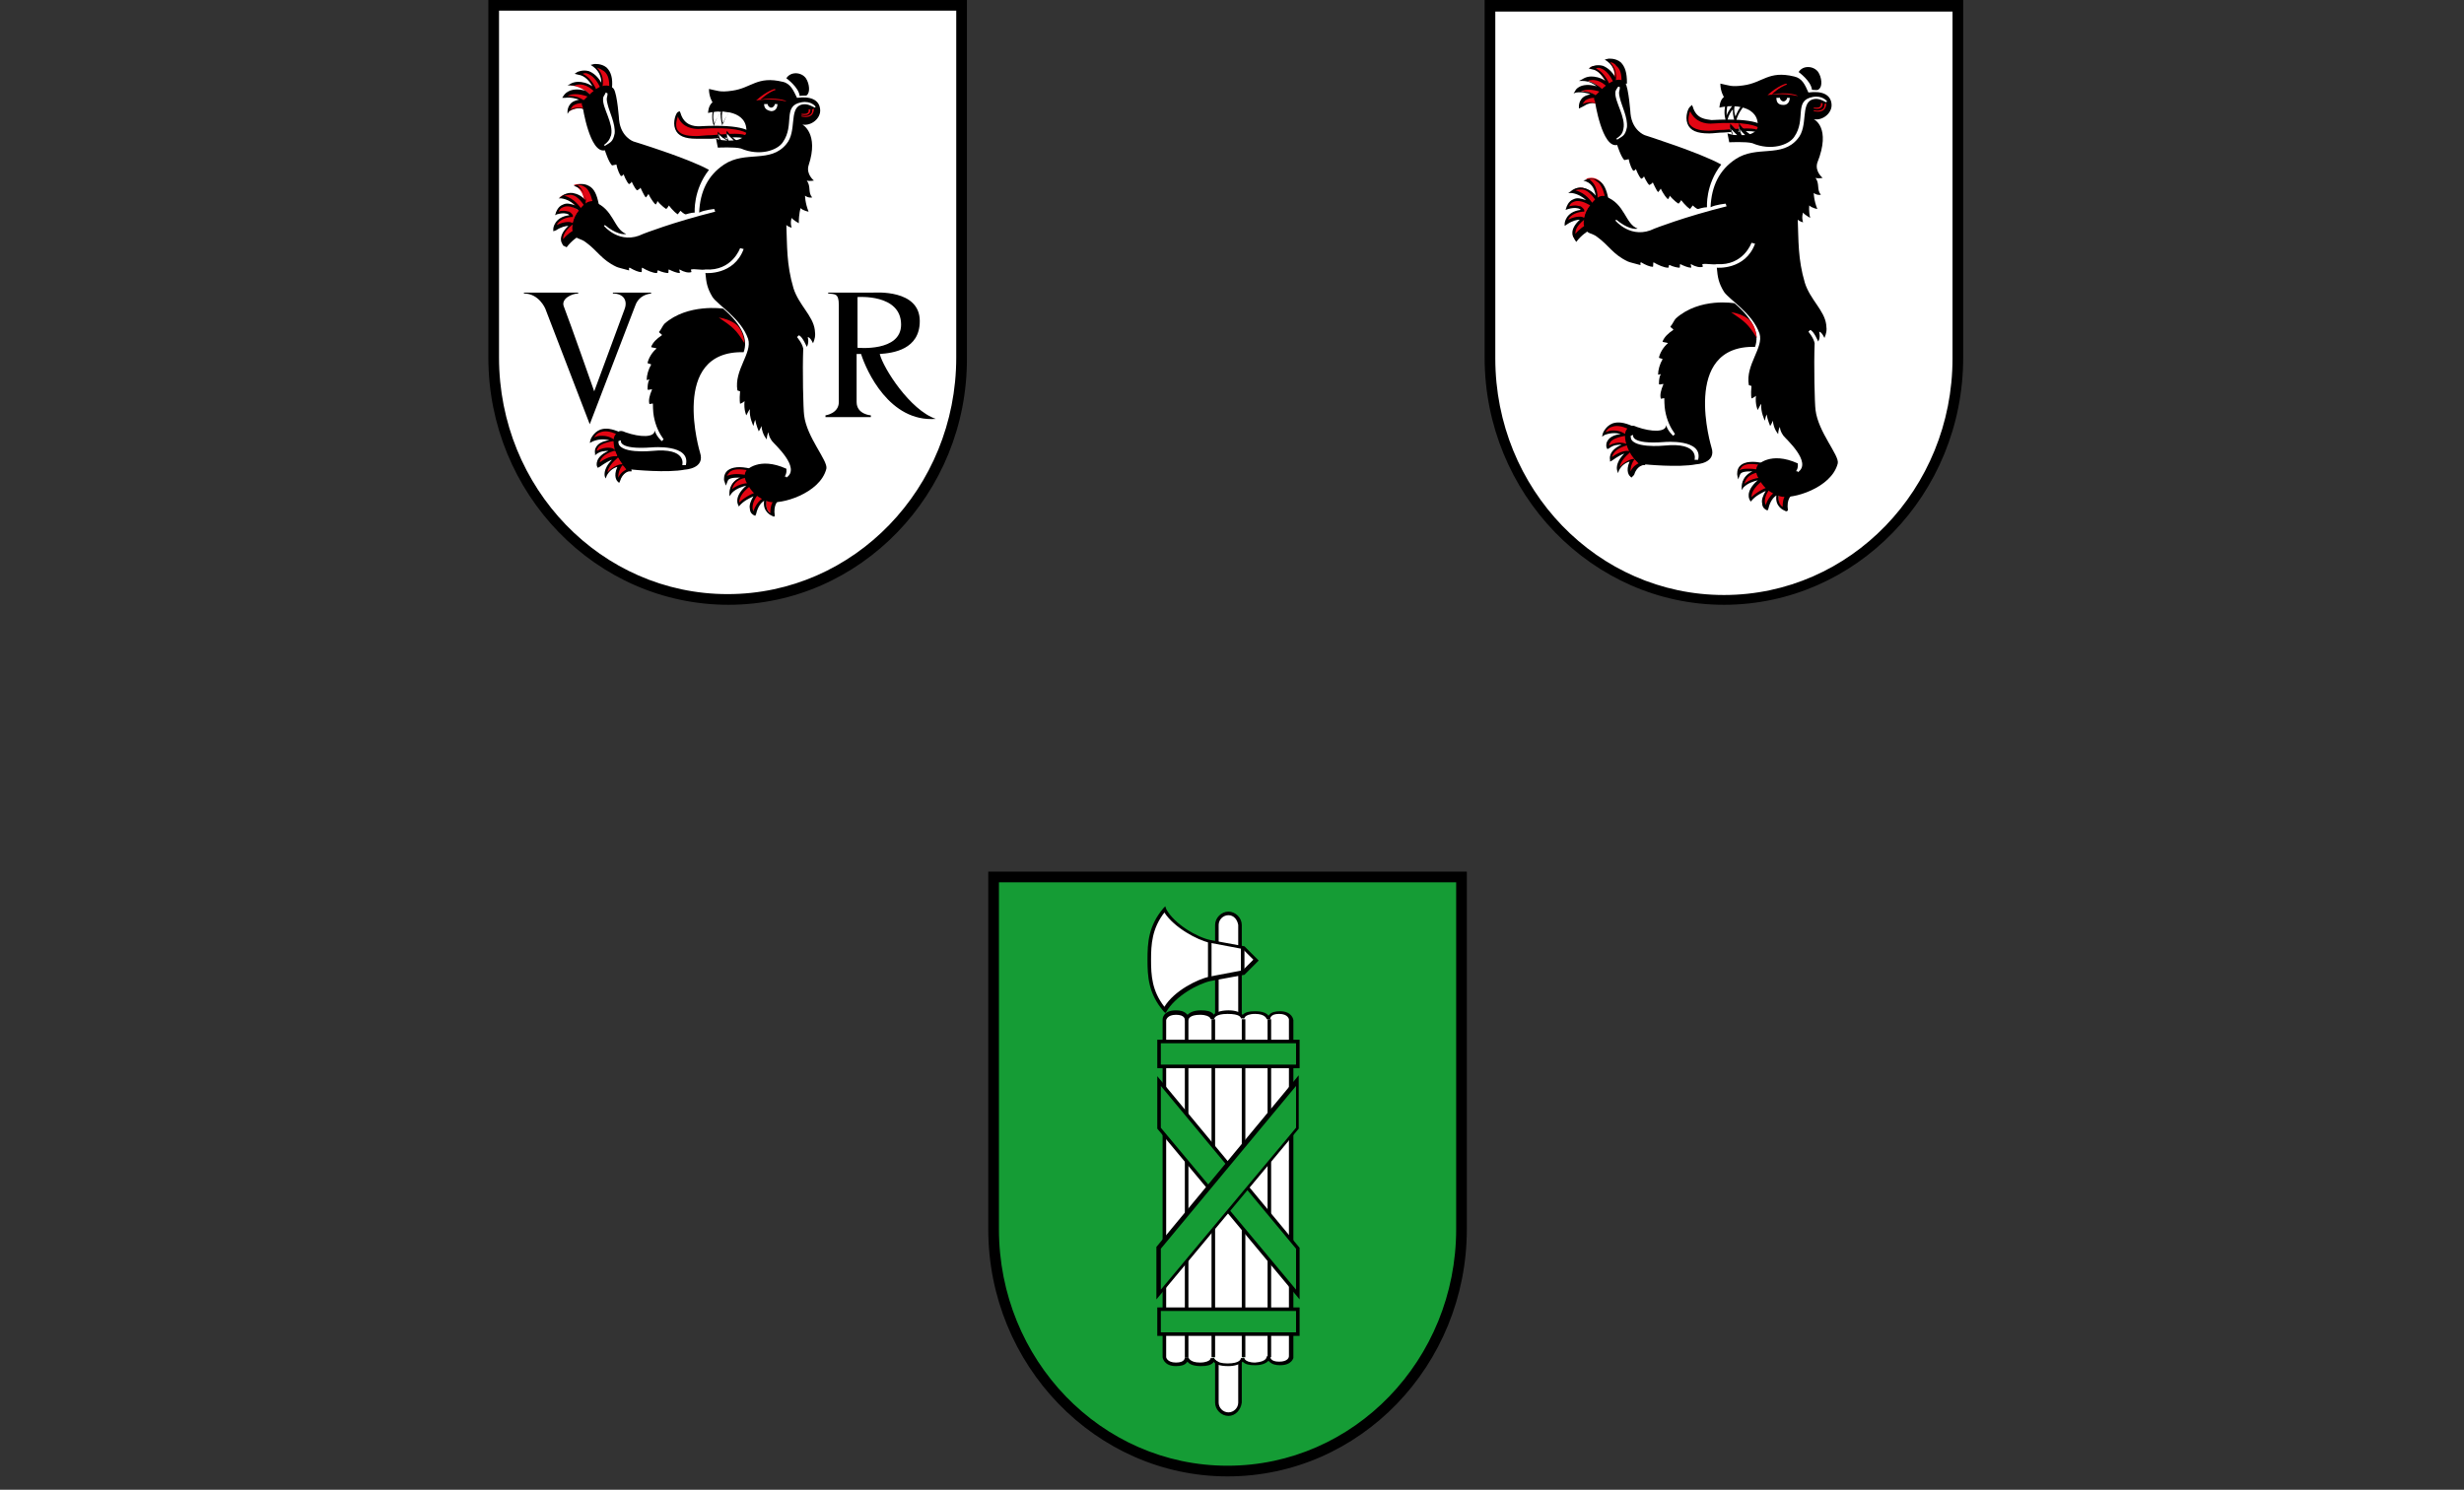
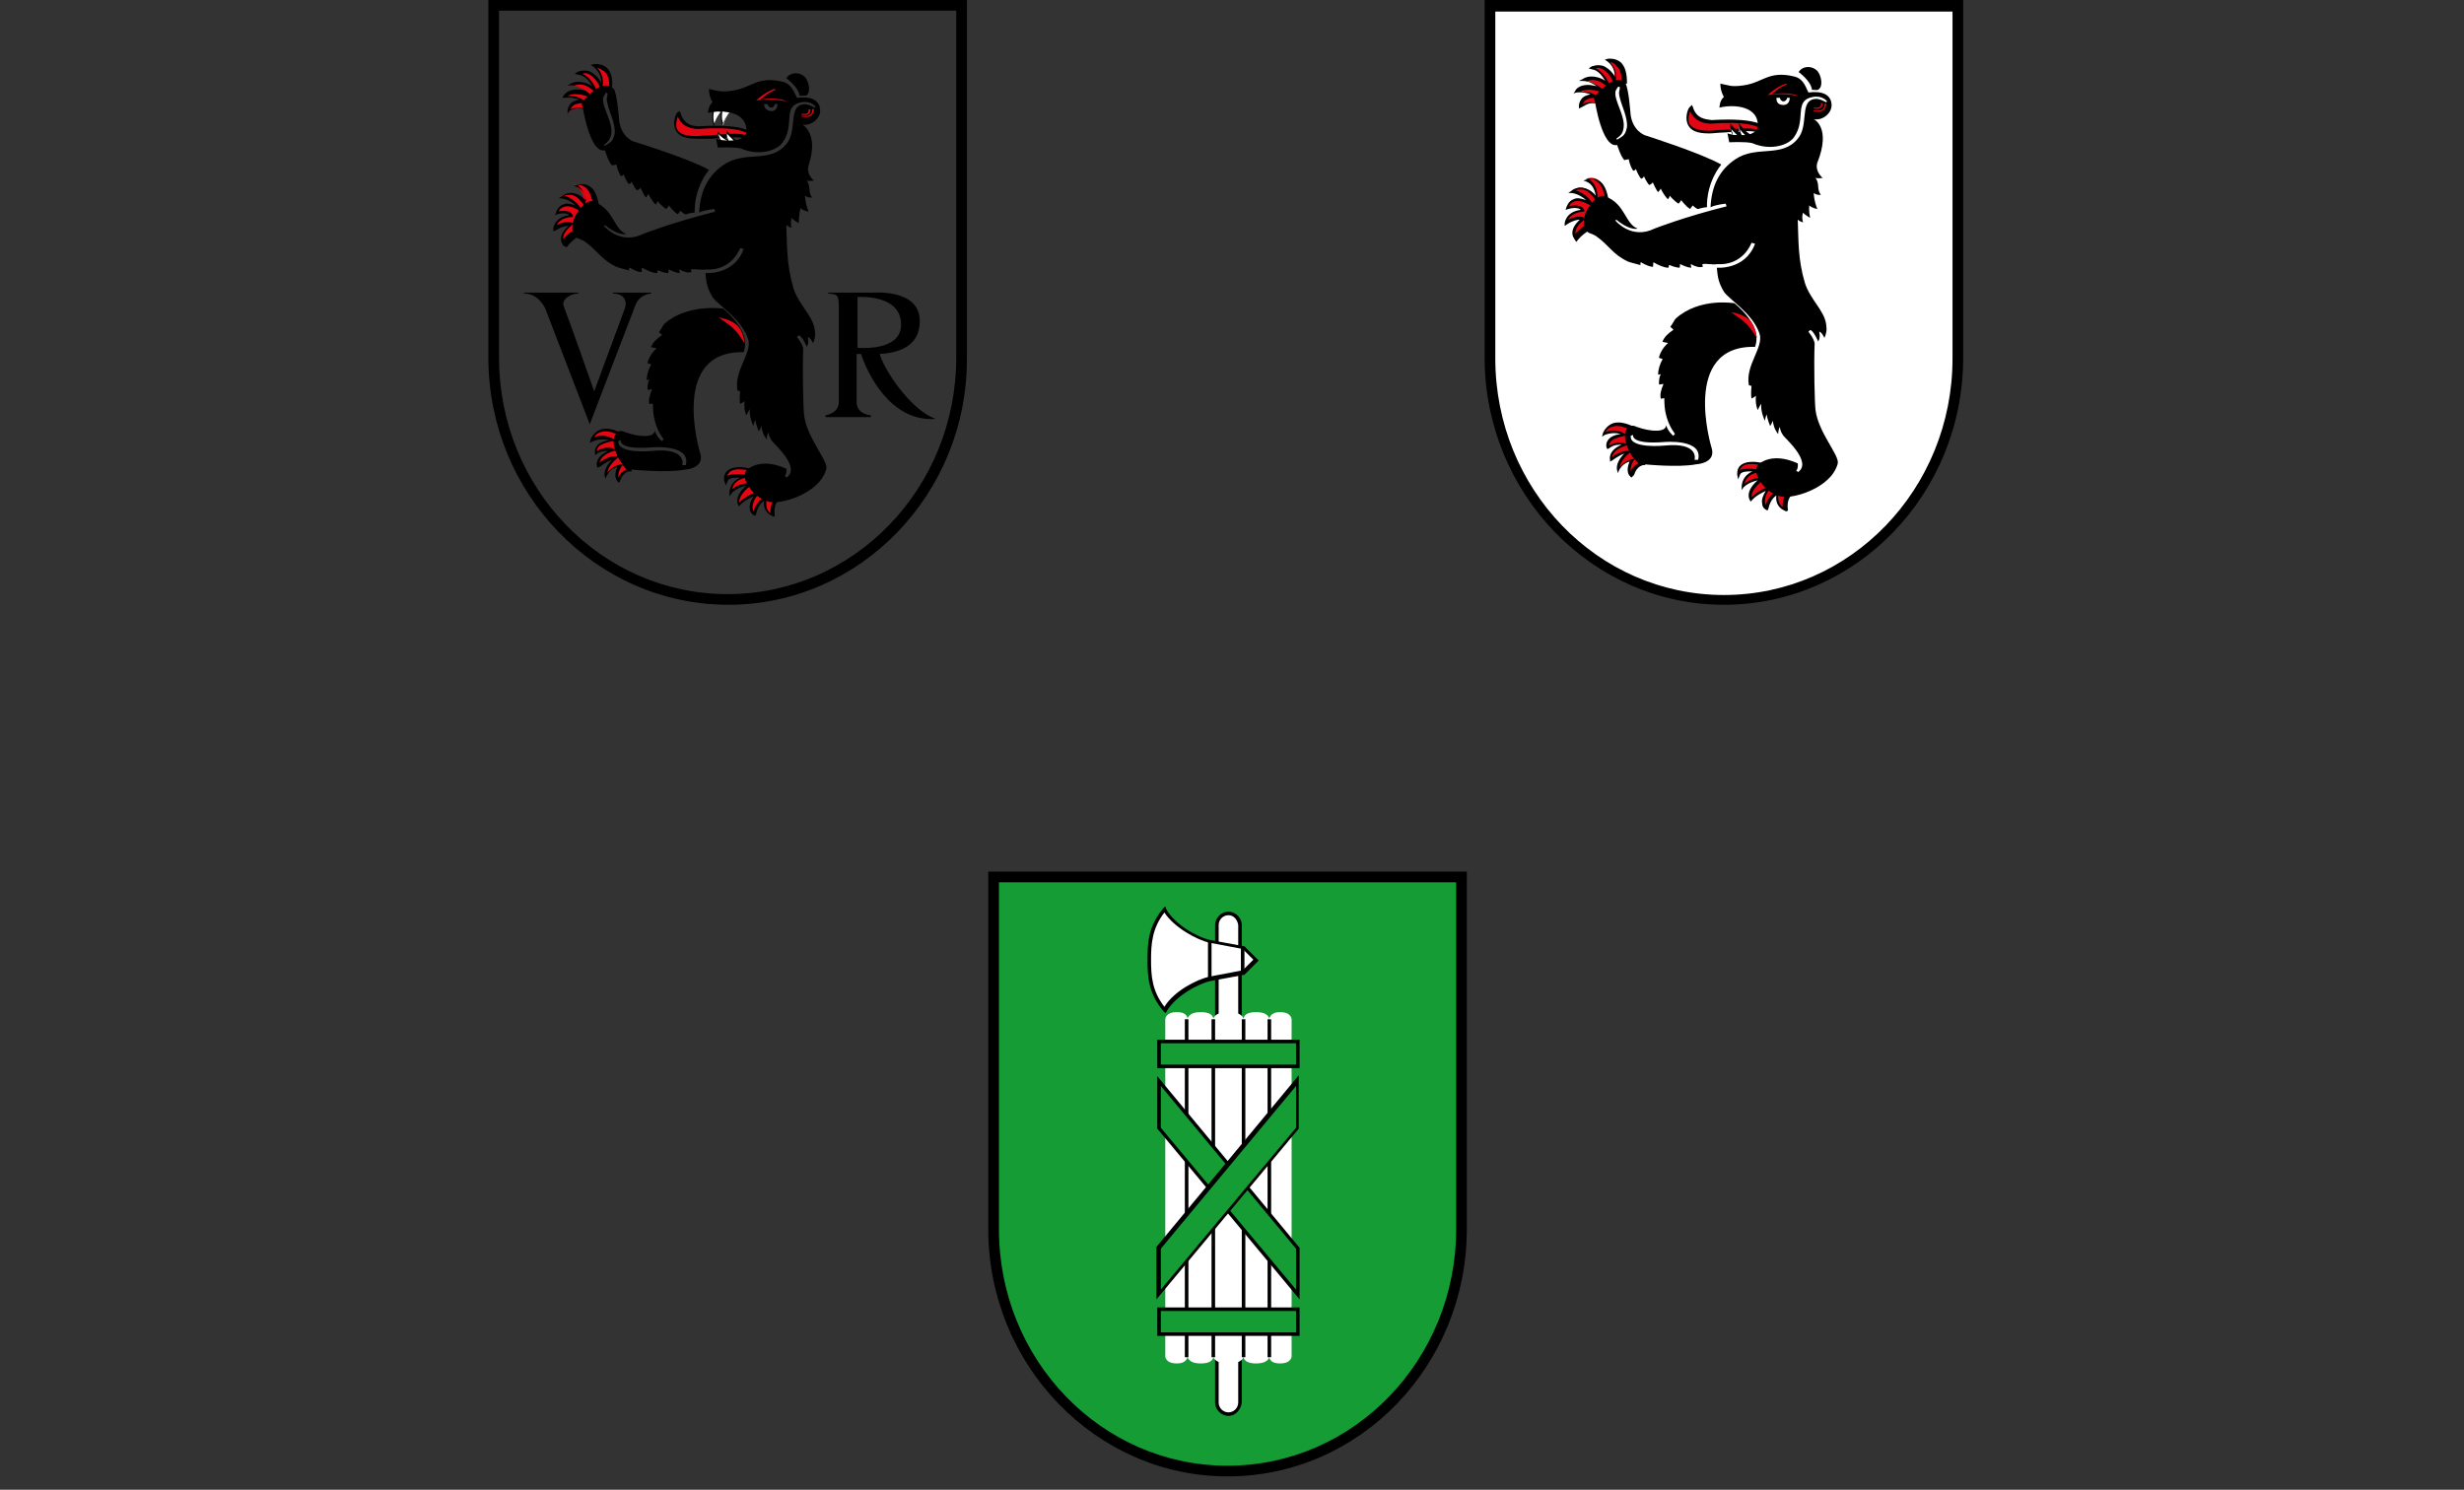
<svg xmlns="http://www.w3.org/2000/svg" version="1.1" id="Ebene_1" x="0px" y="0px" viewBox="0 0 277 167.5" style="enable-background:new 0 0 277 167.5;" xml:space="preserve">
  <rect x="0" y="0" width="277" height="167.5" fill="#333333" stroke="none" />
  <style type="text/css">
	.st0{fill-rule:evenodd;clip-rule:evenodd;fill:none;}
	.st1{fill-rule:evenodd;clip-rule:evenodd;fill:#FFFFFF;}
	.st2{fill-rule:evenodd;clip-rule:evenodd;fill:#E30613;}
	.st3{fill-rule:evenodd;clip-rule:evenodd;}
	.st4{fill:none;}
	.st5{fill-rule:evenodd;clip-rule:evenodd;fill:#159C35;}
	.st6{fill:none;stroke:#000000;stroke-width:2.037;stroke-miterlimit:3.864;}
</style>
  <g>
    <rect y="1.5" class="st0" width="277" height="166" />
    <g>
      <g>
-         <path class="st1" d="M108.2,40.2c0,15-11.8,27.2-26.3,27.2S55.6,55.2,55.6,40.2l0-39.5h52.6L108.2,40.2z" />
-       </g>
+         </g>
      <g>
        <path d="M81.9,68C67,68,54.9,55.5,54.9,40.2l0-40.2h53.8l0,40.2C108.8,55.5,96.7,68,81.9,68z M56.1,1.2l0,39     c0,14.7,11.5,26.6,25.7,26.6s25.7-11.9,25.7-26.6l0-39H56.1z" />
      </g>
      <g>
        <path class="st2" d="M68.7,10c0.2-2.9-1.9-2.6-1.9-2.6c1.3,1,0.8,2.4,0.8,2.4C66.5,7.3,65,8.3,65,8.3c1.3,0.2,2,2,2,2     c-1.6-1.6-2.9-0.7-2.9-0.7c1.4,0.1,2.3,1.1,2.3,1.1c-2.3-0.9-2.9,0.2-2.9,0.2c1.5-0.2,2.2,0.5,2.2,0.5c-1.6-0.1-1.7,1.1-1.7,1.1     c1-0.6,1.8-0.2,1.8-0.2C67.4,10,68.7,10,68.7,10z" />
      </g>
      <g>
        <path d="M63.8,12.8l0-0.3c0,0,0-0.5,0.4-0.9c0.2-0.2,0.5-0.3,0.9-0.4c-0.3-0.1-0.9-0.3-1.6-0.2l-0.3,0l0.2-0.3c0,0,0.6-1,2.4-0.5     c-0.4-0.3-0.9-0.6-1.6-0.6l-0.4,0L64,9.5c0,0,0.4-0.3,1-0.3c0.4,0,1,0.1,1.6,0.5c-0.3-0.5-0.8-1.2-1.6-1.3l-0.4-0.1l0.3-0.2     c0,0,0.6-0.3,1.3-0.1c0.5,0.2,1,0.6,1.4,1.3c0-0.4-0.1-1.2-0.9-1.8l-0.3-0.2l0.4-0.1c0,0,0.8-0.1,1.4,0.4     c0.5,0.5,0.7,1.2,0.6,2.3l0,0.1h-0.1c0,0-1.3,0.1-2.8,2.3l-0.1,0.1l-0.1-0.1c0,0-0.8-0.4-1.7,0.2L63.8,12.8z M65.4,11.6     c-0.4,0-0.7,0.1-1,0.3c-0.1,0.1-0.2,0.3-0.3,0.4c0.7-0.3,1.3-0.2,1.6-0.1c1.3-1.8,2.4-2.2,2.8-2.3c0-0.9-0.1-1.5-0.6-1.9     c-0.3-0.2-0.5-0.3-0.8-0.4c1,1,0.6,2.2,0.6,2.3l-0.1,0.3l-0.1-0.3c-0.4-0.9-0.9-1.4-1.4-1.6c-0.2-0.1-0.4-0.1-0.6,0     c1.1,0.5,1.6,1.9,1.6,2l-0.2,0.1c-0.9-1-1.8-1-2.3-0.8c1.1,0.3,1.8,1.1,1.8,1.1l-0.2,0.2c-1.3-0.5-2.1-0.3-2.4-0.1     c1.2-0.1,1.8,0.5,1.9,0.5l0.3,0.3l-0.4,0C65.5,11.6,65.5,11.6,65.4,11.6z" />
      </g>
      <g>
        <path class="st2" d="M66.8,22.7c-0.5-2.7-2.3-1.9-2.3-1.9c1.3,0.6,1.2,2.2,1.2,2.2c-1.5-2.1-2.8-0.8-2.8-0.8     c1.4,0.1,2.1,1.4,2.1,1.4C63,22.3,62.5,24,62.5,24c1.5-0.5,1.7,0.3,1.7,0.3c-1.7,0.1-1.8,1.4-1.8,1.4c1.1-0.7,1.8-0.5,1.8-0.5     c-1.5,1.3-1,2.1-1,2.1c0.7-0.8,1.4-1.2,1.4-1.2C64.3,23.9,66.8,22.7,66.8,22.7z" />
      </g>
      <g>
        <path d="M63.3,27.6l-0.1-0.2c0,0-0.6-0.8,0.7-2c-0.3,0-0.8,0.1-1.4,0.5L62.2,26l0-0.3c0,0,0.1-1.3,1.8-1.5c0,0-0.1-0.1-0.1-0.1     c-0.2-0.1-0.6-0.2-1.3,0l-0.2,0.1l0.1-0.3c0,0,0.2-0.7,0.8-0.9c0.4-0.2,0.8-0.1,1.4,0.1c-0.3-0.3-0.9-0.7-1.6-0.8l-0.3,0l0.3-0.2     c0,0,0.5-0.5,1.3-0.4c0.5,0.1,1,0.3,1.5,0.9c-0.1-0.5-0.3-1.3-1.1-1.6l-0.3-0.1l0.3-0.1c0,0,0.7-0.3,1.4,0.1c0.6,0.3,0.9,1,1.1,2     l0,0.1l-0.1,0.1c0,0-0.8,0.4-1.4,1.1v0h0c-0.5,0.5-0.8,1.3-0.7,2.2l0,0.1l-0.1,0.1c0,0-0.7,0.4-1.3,1.2L63.3,27.6z M64.5,25.2     l-0.2,0.1c-1,0.8-1,1.4-1,1.6c0.5-0.6,1-0.9,1.2-1C64.5,25.7,64.5,25.5,64.5,25.2z M63.4,23.7c0.2,0,0.5,0.1,0.6,0.1     c0.3,0.2,0.4,0.4,0.4,0.4l0,0.2l-0.2,0c-1,0.1-1.5,0.6-1.6,0.9c1-0.5,1.6-0.3,1.6-0.3l0.2,0.1c0.1-0.5,0.3-1,0.7-1.4L65,23.6     c-0.7-0.4-1.3-0.5-1.7-0.3c-0.3,0.1-0.4,0.3-0.5,0.5C63,23.7,63.2,23.7,63.4,23.7z M63.4,22c1.2,0.3,1.8,1.3,1.9,1.4l0.1,0.2     c0.1-0.1,0.1-0.1,0.1-0.2c0.1-0.1,0.2-0.1,0.2-0.2l-0.1-0.2c-0.5-0.7-1-1.1-1.5-1.1C63.8,21.9,63.5,22,63.4,22z M64.9,20.8     c1,0.7,1,2.1,0.9,2.2l0,0.1c0.3-0.3,0.6-0.4,0.8-0.5c-0.2-0.8-0.5-1.4-0.9-1.6C65.4,20.8,65.2,20.8,64.9,20.8z" />
      </g>
      <g>
        <path class="st2" d="M84.4,52.8c-3.1-0.8-2.8,1.1-2.8,1.1c0.3-0.8,2.3-0.4,2.3-0.4c-2,0.4-1.8,1.8-1.8,1.8     c0.8-0.9,2.2-0.9,2.2-0.9c-1.8,1.4-1.2,2.3-1.2,2.3c0.8-1,2.1-1.3,2.1-1.3c-1.4,1.6-0.3,2.3-0.3,2.3c0.3-1.5,1.3-1.7,1.3-1.7     c-0.4,1.5,0.7,1.9,0.7,1.9c-0.1-1.3,0.5-1.8,0.5-1.8C83.4,54.8,84.4,52.8,84.4,52.8z" />
      </g>
      <g>
        <path d="M87,58.1L86.8,58c0,0-1.1-0.4-0.9-1.7c-0.3,0.2-0.7,0.6-0.9,1.5L84.9,58l-0.2-0.1c0,0-0.4-0.2-0.4-0.7     c-0.1-0.4,0.1-0.9,0.4-1.4c-0.4,0.2-1.1,0.5-1.6,1.1L83.1,57l-0.1-0.2c0,0-0.6-0.9,0.9-2.2c-0.4,0.1-1.1,0.3-1.6,0.8L82,55.8     l0-0.3c0,0-0.1-1.2,1.2-1.8c-0.6,0-1.3,0-1.4,0.4l-0.2,0.5L81.4,54c0,0-0.1-0.7,0.4-1.1c0.5-0.4,1.4-0.5,2.6-0.2l0.2,0l-0.1,0.2     c0,0-0.2,0.5,0,1.1c0.2,0.5,0.9,1.3,2.9,2l0.3,0.1l-0.2,0.2c0,0-0.6,0.4-0.4,1.7L87,58.1z M86.3,55.9l-0.1,0.2     c-0.2,0.9,0.1,1.4,0.4,1.6c0-0.8,0.2-1.2,0.4-1.5C86.8,56.1,86.6,56,86.3,55.9z M85.4,55.4l-0.1,0.1c-0.5,0.6-0.7,1.1-0.7,1.6     c0,0.2,0.1,0.3,0.1,0.4c0.4-1.3,1.3-1.6,1.3-1.6l0.2,0C86,55.7,85.7,55.5,85.4,55.4z M84.5,54.5l-0.1,0.1     c-1.2,0.9-1.3,1.6-1.3,1.9c0.8-0.8,2-1.2,2-1.2l0.1,0C84.9,55,84.7,54.8,84.5,54.5z M82.8,53.3c0.5,0,1,0.1,1.1,0.1v0.3     c-1.2,0.2-1.5,0.9-1.6,1.3c0.8-0.7,2-0.7,2-0.7h0.1c0-0.1-0.1-0.2-0.1-0.3c-0.2-0.5-0.1-0.9-0.1-1.1c-1-0.2-1.8-0.2-2.2,0.2     c-0.1,0.1-0.2,0.3-0.3,0.4C82,53.4,82.4,53.3,82.8,53.3z" />
      </g>
      <g>
        <path class="st2" d="M69.6,48.7c-2.3-1.3-3.1,0.7-3.1,0.7c1.4-0.7,2.4,0.1,2.4,0.1c-2.4,0.3-1.9,1.5-1.9,1.5c1-0.8,2-0.4,2-0.4     c-2,0.7-1.7,1.7-1.7,1.7c1.3-1,1.9-0.9,1.9-0.9c-1.4,1.3-1.1,2.1-1.1,2.1c0.5-1,1.7-1.2,1.7-1.2c-0.8,1.2-0.2,1.8-0.2,1.8     c0.4-1.1,1.2-1.2,1.2-1.2C68.3,50.2,69.6,48.7,69.6,48.7z" />
      </g>
      <g>
        <path d="M69.6,54.3l-0.2-0.2c0,0-0.5-0.5,0-1.6c-0.4,0.1-0.9,0.4-1.2,1l-0.1,0.3L68,53.6c0,0-0.3-0.8,0.8-1.9     c-0.3,0.1-0.7,0.3-1.4,0.8l-0.2,0.1l-0.1-0.2c0,0-0.3-1,1.3-1.7c-0.4,0-0.9,0-1.4,0.4l-0.1,0.1L66.9,51c0,0-0.1-0.4,0.1-0.7     c0.2-0.4,0.7-0.7,1.5-0.8c-0.4-0.1-1-0.2-1.8,0.1l-0.4,0.2l0.1-0.4c0,0,0.3-0.8,1.1-1.1c0.6-0.2,1.3-0.1,2.2,0.3l0.2,0.1     l-0.1,0.1c-0.1,0.1-1.1,1.4,1.2,4L71,53l-0.3,0c0,0-0.7,0.1-1,1.1L69.6,54.3z M70,52.3l-0.1,0.1c-0.4,0.6-0.4,1.1-0.4,1.3     c0.3-0.6,0.7-0.8,0.9-0.9C70.3,52.6,70.1,52.4,70,52.3z M69.5,51.4l-0.2,0.2c-0.7,0.6-1,1.2-1,1.5c0.6-0.7,1.4-0.9,1.5-0.9l0.2,0     C69.8,51.9,69.6,51.6,69.5,51.4z M69.2,50.7L69,50.7c-1.3,0.4-1.5,1-1.6,1.3c1.1-0.8,1.8-0.7,1.8-0.7l0.2,0     C69.4,51.1,69.3,50.9,69.2,50.7z M69.1,49.6l-0.2,0c-1.1,0.2-1.6,0.5-1.7,0.8c-0.1,0.1-0.1,0.2-0.1,0.3c1-0.6,1.9-0.3,1.9-0.2     l0.1,0.1C69.1,50.2,69.1,49.9,69.1,49.6z M67.7,49c0.8,0,1.3,0.4,1.3,0.4l0.1,0.1c0.1-0.3,0.1-0.6,0.2-0.7     c-0.7-0.3-1.3-0.4-1.8-0.2c-0.4,0.1-0.6,0.4-0.7,0.6C67.1,49,67.4,49,67.7,49z" />
      </g>
      <g>
        <path class="st3" d="M77.1,52.3c0.6-2.4-3.8-2-3.8-2c-3.9,0.3-3.5-0.8-3.5-0.8l-0.3,0.1c-0.1,1.5,3.8,1.1,3.8,1.1     c4-0.4,3.4,1.6,3.4,1.6L77.1,52.3z M81.3,34.7c2.2,1.9,2.8,3.5,2.3,4.9c-8.4-0.2-4.9,11.3-4.9,11.3c0.6,1.8-1.7,1.9-1.7,1.9     c-2,0.4-5.9,0-5.9,0c-1.4-0.1-2.5-2.9-2-3.8c0.3-0.5,0.6-0.7,1.2-0.4c1.7,0.6,3.3,0.6,3.3-0.2c0.2,0.7,0.8,1.2,0.8,1.2l0.2-0.2     c-0.5-0.7-0.9-1.5-1.1-2.6c-0.1-0.5-0.1-1.4-0.1-1.4c0-0.1-0.4,0.1-0.4,0c-0.1-0.4,0-0.9,0.3-1.6c0-0.1-0.4,0.1-0.5,0     c0-0.3,0-0.8,0.2-1.1c0-0.1-0.3,0.1-0.3,0c0-0.5,0.2-1.2,0.5-1.7c0-0.1-0.4-0.1-0.4-0.2c0.1-0.5,0.5-1.2,1-1.6     c0-0.1-0.6-0.1-0.6-0.2c0.2-0.5,0.6-0.9,1.2-1.3c0.1-0.1-0.4-0.3-0.3-0.4c0.2-0.2,0.4-0.7,0.6-0.9C77.3,34.1,81.3,34.7,81.3,34.7     z" />
      </g>
      <g>
        <path class="st4" d="M77.1,52.3c0.6-2.4-3.8-2-3.8-2c-3.9,0.3-3.5-0.8-3.5-0.8l-0.3,0.1c-0.1,1.5,3.8,1.1,3.8,1.1     c4-0.4,3.4,1.6,3.4,1.6L77.1,52.3z M81.3,34.7c2.2,1.9,2.8,3.5,2.3,4.9c-8.4-0.2-4.9,11.3-4.9,11.3c0.6,1.8-1.7,1.9-1.7,1.9     c-2,0.4-5.9,0-5.9,0c-1.4-0.1-2.5-2.9-2-3.8c0.3-0.5,0.6-0.7,1.2-0.4c1.7,0.6,3.3,0.6,3.3-0.2c0.2,0.7,0.8,1.2,0.8,1.2l0.2-0.2     c-0.5-0.7-0.9-1.5-1.1-2.6c-0.1-0.5-0.1-1.4-0.1-1.4c0-0.1-0.4,0.1-0.4,0c-0.1-0.4,0-0.9,0.3-1.6c0-0.1-0.4,0.1-0.5,0     c0-0.3,0-0.8,0.2-1.1c0-0.1-0.3,0.1-0.3,0c0-0.5,0.2-1.2,0.5-1.7c0-0.1-0.4-0.1-0.4-0.2c0.1-0.5,0.5-1.2,1-1.6     c0-0.1-0.6-0.1-0.6-0.2c0.2-0.5,0.6-0.9,1.2-1.3c0.1-0.1-0.4-0.3-0.3-0.4c0.2-0.2,0.4-0.7,0.6-0.9C77.3,34.1,81.3,34.7,81.3,34.7     z" />
      </g>
      <g>
        <path class="st2" d="M83.7,38.6c-1-1.6-1.3-1.8-2.9-2.9c1.4,0.2,2.1,0.9,2.1,0.9C83.5,37.2,83.7,38.3,83.7,38.6z" />
      </g>
      <g>
        <path class="st4" d="M83.7,38.6c-1-1.6-1.3-1.8-2.9-2.9c1.4,0.2,2.1,0.9,2.1,0.9C83.5,37.2,83.7,38.3,83.7,38.6z" />
      </g>
      <g>
        <path class="st2" d="M83.9,15.4c-1.2-0.5-4.4,0.2-5.6,0.1c-3.4,0.1-2.2-2.5-2-2.7c0.4,1.6,1.7,1.6,2.3,1.6     c5.4-0.3,5.8,0.7,5.8,0.7L83.9,15.4z" />
      </g>
      <g>
        <path d="M78.4,15.6c-0.1,0-0.1,0-0.1,0c-1.3,0-2.1-0.3-2.4-1.1c-0.3-0.8,0.1-1.8,0.3-1.9l0.2-0.1l0.1,0.2     c0.4,1.4,1.5,1.5,2.1,1.5h0c5.3-0.3,5.8,0.7,5.9,0.8l0,0.1l-0.6,0.5l-0.1,0c-0.7-0.3-2.4-0.1-3.8,0     C79.4,15.6,78.8,15.6,78.4,15.6z M78.3,15.3c0.4,0,1-0.1,1.7-0.1c1.4-0.1,3-0.3,3.8,0l0.2-0.2c-0.3-0.2-1.4-0.8-5.5-0.5h0     c-0.5,0-1.8-0.1-2.3-1.4c-0.1,0.3-0.3,0.9-0.1,1.4C76.4,15.1,77.1,15.3,78.3,15.3z" />
      </g>
      <g>
        <path class="st1" d="M80.3,12.3c-0.3,0.9,0,1.7,0,1.7c0.2-0.9,0.8-1.5,0.8-1.5c-0.1,0.9,0.2,1.6,0.2,1.6c0.2-0.9,0.8-1.6,0.8-1.6     L80.3,12.3z" />
      </g>
      <g>
        <path d="M81.3,14.3l-0.1-0.2c0,0-0.2-0.6-0.2-1.4c-0.2,0.2-0.5,0.7-0.7,1.3l0,0.2l-0.1-0.2c0,0-0.3-0.8,0-1.8l0,0l1.9,0.3     l-0.1,0.1c0,0-0.6,0.7-0.8,1.5L81.3,14.3z M81.2,12.5L81.2,12.5c-0.1,0.7,0,1.2,0.1,1.4c0.2-0.6,0.5-1.1,0.7-1.3L81.2,12.5z      M80.3,12.4c-0.2,0.6-0.1,1.2,0,1.5c0.3-0.8,0.8-1.3,0.8-1.3l0,0L80.3,12.4z" />
      </g>
      <g>
        <path class="st1" d="M82.7,15.9c-0.6-0.4-1-1-1-1c-0.1,0.5,0.2,1,0.2,1c-0.6-0.3-1.2-0.9-1.2-0.9c0,0.5,0.3,1,0.3,1L82.7,15.9z" />
      </g>
      <g>
        <path d="M81,16L81,16c0-0.1-0.4-0.6-0.3-1.1l0-0.1l0.1,0.1c0,0,0.4,0.5,1,0.8c-0.1-0.2-0.2-0.6-0.1-0.9l0-0.1l0.1,0.1     c0,0,0.4,0.6,1,1l0.1,0.1L82,16l0,0l0,0L81,16z M80.8,15c0,0.4,0.2,0.7,0.3,0.8l0.7,0C81.3,15.6,80.9,15.2,80.8,15z M81.7,15     c0,0.4,0.2,0.8,0.2,0.8l0,0l0.6,0C82.2,15.5,81.9,15.2,81.7,15z" />
      </g>
      <g>
        <path class="st3" d="M90.2,14c1,0.2,2.1-0.7,2-1.7c-0.1-1.1-1.1-1.5-2.6-1.3c-0.4-0.8-0.7-1.6-1.6-1.8c-2.9-0.7-3.5,0.7-5.7,1     c-1.4,0.2-1.6,0-2.6-0.2c0,0.9,0.4,1.5,0.4,1.5c-0.5,0.4-0.5,1.2-0.5,1.2c1.6-0.4,4.5-0.2,4.3,2.2c-0.1,0.7-1.5,1.3-3.4,0.7     l0.2,1c0,0,1.9-0.1,2.6,0.1c2.1,0.9,4.1,0.2,4.7-0.7c1.4-2-0.1-4.1,2.1-4.5c1.1-0.2,1.6,0.5,1.6,0.5l-0.1,0.1     c-0.6-0.3-1-0.5-1.6-0.3c-1.3,0.5-0.4,3-1.6,4.4c-1.8,2.2-4.6,0.7-7,2.3c-1.8,1.2-2.7,3-2.8,5.4c0.6-0.3,1.7-0.4,1.7-0.4l0.1,0.3     c-4.8,1.2-8.1,2.5-8.1,2.5c-2.6,1.3-4.4-0.9-4.4-0.9l0.1-0.1c1.2,1,2.1,1.1,2.4,1c-1.4-0.5-1.4-2.8-3.6-3.6     c-1.3-0.6-3,2.8-2.3,3.5c0.1,0.7,0.8,0.6,1.3,1c1.4,1,1.8,2,3.5,2.8c0.2,0.1,0.7,0.2,1.4,0.4c0.1,0-0.1-0.3,0.1-0.3     c0.5,0.3,1,0.5,1.3,0.5c0.1,0,0-0.5,0.1-0.5c0.5,0.3,1.2,0.6,1.6,0.6c0.2,0,0-0.3,0.2-0.3c0.4,0.2,0.9,0.3,1.1,0.3     c0.1,0,0-0.4,0.1-0.4c0.4,0.2,0.9,0.4,1.2,0.4c0.1,0-0.1-0.4,0-0.4c0.5,0.3,1,0.4,1.3,0.3c0.1,0-0.1-0.3,0-0.3     c0.4-0.1,1.2,0.1,1.6,0c3,0.2,3.9-2.4,3.9-2.4l0.4,0.1c-1.1,3-4.3,2.7-4.3,2.7c0.1,1.1,0.2,1.7,0.8,2.7c0.6,0.9,3.2,2.4,4,4.7     c0.5,1.6-1.6,3.5-1.2,5.8l0.3,0.1c-0.1,1,0,1.4,0,1.4s0.3-0.1,0.5-0.3c-0.1,1,0.2,1.6,0.2,1.6s0.3-0.6,0.4-0.7     c-0.1,0.9,0.4,1.9,0.4,1.9s0.1-0.5,0.2-0.7c0.1,0.6,0.4,1.3,0.4,1.3s0.2-0.3,0.3-0.6c0.1,1,0.6,1.5,0.6,1.5s0-0.5,0.2-0.8     c0,0.5,0.4,1,0.4,1c0.2,0.3,3.3,3,1.6,4.1c0-0.2-0.2-0.1-0.2-0.1c0.3-0.4,0.2-0.9,0.2-0.9c-3.1-1.4-4.5,0.2-4.5,0.2     c-0.4,0.6,0,1.3,0,1.3c0.6,1.2,1.3,1.8,2.5,2.2c1.3,0.4,5.8-0.9,6.5-3.7c0.2-0.9-2.2-3.5-2.5-6c-0.1-0.7-0.2-5.1-0.1-7.5     c-0.1-0.6-0.7-1.3-0.7-1.3l0.2-0.2c0.4,0.1,0.9,1.3,0.9,1.3c0.3-0.5,0.1-1.1,0.1-1.1c0.3,0,0.6,0.7,0.6,0.7     c0.2-0.5,0.3-0.8,0.2-1.5c-0.2-1.6-1.8-2.8-2.4-4.7c-0.8-2.7-0.7-4.8-0.8-7.1c0.2,0.2,0.6,0.3,0.6,0.3c-0.2-0.6,0-1.1,0-1.1     c0.1,0.2,0.8,0.6,0.8,0.6C89.8,24,90,23.4,90,23.4c0.3,0.3,0.9,0.4,0.9,0.4c-0.4-1-0.4-1.8-0.4-1.8c0.4,0.3,0.8,0.2,0.8,0.2     c-0.5-0.6-0.1-1.2-0.6-1.9c0.3,0.1,0.8,0,0.8,0s-0.9-0.7-0.6-1.7C92.1,15,90.2,14,90.2,14z M85.9,11.7h0.4c0,0.2,0.2,0.4,0.4,0.4     c0.2,0,0.4-0.2,0.4-0.4h0.3c0,0.4-0.2,0.8-0.7,0.8C86.1,12.4,85.9,12.1,85.9,11.7z" />
      </g>
      <g>
        <path class="st4" d="M90.2,14c1,0.2,2.1-0.7,2-1.7c-0.1-1.1-1.1-1.5-2.6-1.3c-0.4-0.8-0.7-1.6-1.6-1.8c-2.9-0.7-3.5,0.7-5.7,1     c-1.4,0.2-1.6,0-2.6-0.2c0,0.9,0.4,1.5,0.4,1.5c-0.5,0.4-0.5,1.2-0.5,1.2c1.6-0.4,4.5-0.2,4.3,2.2c-0.1,0.7-1.5,1.3-3.4,0.7     l0.2,1c0,0,1.9-0.1,2.6,0.1c2.1,0.9,4.1,0.2,4.7-0.7c1.4-2-0.1-4.1,2.1-4.5c1.1-0.2,1.6,0.5,1.6,0.5l-0.1,0.1     c-0.6-0.3-1-0.5-1.6-0.3c-1.3,0.5-0.4,3-1.6,4.4c-1.8,2.2-4.6,0.7-7,2.3c-1.8,1.2-2.7,3-2.8,5.4c0.6-0.3,1.7-0.4,1.7-0.4l0.1,0.3     c-4.8,1.2-8.1,2.5-8.1,2.5c-2.6,1.3-4.4-0.9-4.4-0.9l0.1-0.1c1.2,1,2.1,1.1,2.4,1c-1.4-0.5-1.4-2.8-3.6-3.6     c-1.3-0.6-3,2.8-2.3,3.5c0.1,0.7,0.8,0.6,1.3,1c1.4,1,1.8,2,3.5,2.8c0.2,0.1,0.7,0.2,1.4,0.4c0.1,0-0.1-0.3,0.1-0.3     c0.5,0.3,1,0.5,1.3,0.5c0.1,0,0-0.5,0.1-0.5c0.5,0.3,1.2,0.6,1.6,0.6c0.2,0,0-0.3,0.2-0.3c0.4,0.2,0.9,0.3,1.1,0.3     c0.1,0,0-0.4,0.1-0.4c0.4,0.2,0.9,0.4,1.2,0.4c0.1,0-0.1-0.4,0-0.4c0.5,0.3,1,0.4,1.3,0.3c0.1,0-0.1-0.3,0-0.3     c0.4-0.1,1.2,0.1,1.6,0c3,0.2,3.9-2.4,3.9-2.4l0.4,0.1c-1.1,3-4.3,2.7-4.3,2.7c0.1,1.1,0.2,1.7,0.8,2.7c0.6,0.9,3.2,2.4,4,4.7     c0.5,1.6-1.6,3.5-1.2,5.8l0.3,0.1c-0.1,1,0,1.4,0,1.4s0.3-0.1,0.5-0.3c-0.1,1,0.2,1.6,0.2,1.6s0.3-0.6,0.4-0.7     c-0.1,0.9,0.4,1.9,0.4,1.9s0.1-0.5,0.2-0.7c0.1,0.6,0.4,1.3,0.4,1.3s0.2-0.3,0.3-0.6c0.1,1,0.6,1.5,0.6,1.5s0-0.5,0.2-0.8     c0,0.5,0.4,1,0.4,1c0.2,0.3,3.3,3,1.6,4.1c0-0.2-0.2-0.1-0.2-0.1c0.3-0.4,0.2-0.9,0.2-0.9c-3.1-1.4-4.5,0.2-4.5,0.2     c-0.4,0.6,0,1.3,0,1.3c0.6,1.2,1.3,1.8,2.5,2.2c1.3,0.4,5.8-0.9,6.5-3.7c0.2-0.9-2.2-3.5-2.5-6c-0.1-0.7-0.2-5.1-0.1-7.5     c-0.1-0.6-0.7-1.3-0.7-1.3l0.2-0.2c0.4,0.1,0.9,1.3,0.9,1.3c0.3-0.5,0.1-1.1,0.1-1.1c0.3,0,0.6,0.7,0.6,0.7     c0.2-0.5,0.3-0.8,0.2-1.5c-0.2-1.6-1.8-2.8-2.4-4.7c-0.8-2.7-0.7-4.8-0.8-7.1c0.2,0.2,0.6,0.3,0.6,0.3c-0.2-0.6,0-1.1,0-1.1     c0.1,0.2,0.8,0.6,0.8,0.6C89.8,24,90,23.4,90,23.4c0.3,0.3,0.9,0.4,0.9,0.4c-0.4-1-0.4-1.8-0.4-1.8c0.4,0.3,0.8,0.2,0.8,0.2     c-0.5-0.6-0.1-1.2-0.6-1.9c0.3,0.1,0.8,0,0.8,0s-0.9-0.7-0.6-1.7C92.1,15,90.2,14,90.2,14z M85.9,11.7h0.4c0,0.2,0.2,0.4,0.4,0.4     c0.2,0,0.4-0.2,0.4-0.4h0.3c0,0.4-0.2,0.8-0.7,0.8C86.1,12.4,85.9,12.1,85.9,11.7z" />
      </g>
      <g>
        <path class="st3" d="M89.9,10.8c-0.1-1-1.5-2-1.5-2c0.5-0.8,1.7-0.7,2.2,0c0.4,0.6,0.5,1.6,0.1,1.9     C90.7,10.8,90.2,10.7,89.9,10.8z" />
      </g>
      <g>
        <path class="st4" d="M89.9,10.8c-0.1-1-1.5-2-1.5-2c0.5-0.8,1.7-0.7,2.2,0c0.4,0.6,0.5,1.6,0.1,1.9     C90.7,10.8,90.2,10.7,89.9,10.8z" />
      </g>
      <g>
        <path class="st2" d="M88.4,11.4C86.6,11,85,11.3,85,11.3c1.2-1.1,2.1-1.3,2.1-1.3l0.1,0.1c-0.9,0.3-1.7,1.1-1.7,1.1     C87.2,10.9,88.4,11.3,88.4,11.4C88.4,11.3,88.4,11.4,88.4,11.4z" />
      </g>
      <g>
        <path class="st4" d="M88.4,11.4C86.6,11,85,11.3,85,11.3c1.2-1.1,2.1-1.3,2.1-1.3l0.1,0.1c-0.9,0.3-1.7,1.1-1.7,1.1     C87.2,10.9,88.4,11.3,88.4,11.4C88.4,11.3,88.4,11.4,88.4,11.4z" />
      </g>
      <g>
-         <path class="st2" d="M90.9,12.3c0.1,0.6-0.5,0.5-0.8,0.5c0,0.1,0,0.1,0,0.1c1,0.2,1-0.4,1-0.6C91,12.3,90.9,12.3,90.9,12.3z" />
+         <path class="st2" d="M90.9,12.3c0.1,0.6-0.5,0.5-0.8,0.5c0,0.1,0,0.1,0,0.1c1,0.2,1-0.4,1-0.6z" />
      </g>
      <g>
        <path class="st4" d="M90.9,12.3c0.1,0.6-0.5,0.5-0.8,0.5c0,0.1,0,0.1,0,0.1c1,0.2,1-0.4,1-0.6C91,12.3,90.9,12.3,90.9,12.3z" />
      </g>
      <g>
        <path class="st2" d="M91.3,12.3c0.1,0.8-0.8,0.8-1.2,0.7c0,0.1,0,0.1,0,0.1c1.4,0.3,1.4-0.7,1.4-0.9     C91.4,12.3,91.3,12.3,91.3,12.3z" />
      </g>
      <g>
        <path class="st4" d="M91.3,12.3c0.1,0.8-0.8,0.8-1.2,0.7c0,0.1,0,0.1,0,0.1c1.4,0.3,1.4-0.7,1.4-0.9     C91.4,12.3,91.3,12.3,91.3,12.3z" />
      </g>
      <g>
        <path class="st3" d="M68.1,10.4c-0.1,0.3-0.3,0.4-0.3,0.7c-0.1,1,1.2,2.8,0.9,4.1c-0.2,0.6-0.4,0.8-0.8,1.1l0.1,0.1     c0.6-0.4,0.9-0.4,1.1-1.4c0.1-1.1-0.6-2.4-0.8-3.3c-0.2-0.8,0-0.7,0-1.2L68.1,10.4z M79.7,19.1c-1.8,2.3-1.6,4.8-1.6,4.8     c-0.4,0-1,0.2-1,0.2c-0.2,0-0.6-0.4-0.6-0.4c-0.1,0.1-0.3,0.4-0.3,0.4c-0.5-0.3-1-1-1-1c-0.1,0.2-0.3,0.4-0.3,0.4     c-0.5-0.3-1-0.9-1-0.9c0,0.2-0.2,0.4-0.2,0.4c-0.5-0.5-0.8-1.2-0.8-1.2c-0.1,0.2-0.3,0.4-0.3,0.4c-0.2-0.2-0.6-1.1-0.6-1.1     c-0.1,0.2-0.4,0.3-0.4,0.3c-0.3-0.3-0.6-1-0.6-1c0,0.2-0.3,0.3-0.3,0.3c-0.3-0.3-0.6-1.1-0.6-1.1c-0.1,0.2-0.3,0.2-0.3,0.2     c-0.4-0.6-0.5-1.3-0.5-1.3l-0.5,0.1c-0.4-0.4-0.8-1.7-0.8-1.7c-1.7,0.4-2.5-4.9-2.5-4.9c-0.3-0.5,0.2-0.8,0.2-0.8     c1.2-1.3,1.9-1.5,1.9-1.5C68.6,9.4,69,10,69,10c0.4,0.6,0.6,3.5,0.6,3.5c0.2,1.9,1.6,2.4,1.6,2.4S77.4,17.8,79.7,19.1z" />
      </g>
      <g>
        <path class="st4" d="M68.1,10.4c-0.1,0.3-0.3,0.4-0.3,0.7c-0.1,1,1.2,2.8,0.9,4.1c-0.2,0.6-0.4,0.8-0.8,1.1l0.1,0.1     c0.6-0.4,0.9-0.4,1.1-1.4c0.1-1.1-0.6-2.4-0.8-3.3c-0.2-0.8,0-0.7,0-1.2L68.1,10.4z M79.7,19.1c-1.8,2.3-1.6,4.8-1.6,4.8     c-0.4,0-1,0.2-1,0.2c-0.2,0-0.6-0.4-0.6-0.4c-0.1,0.1-0.3,0.4-0.3,0.4c-0.5-0.3-1-1-1-1c-0.1,0.2-0.3,0.4-0.3,0.4     c-0.5-0.3-1-0.9-1-0.9c0,0.2-0.2,0.4-0.2,0.4c-0.5-0.5-0.8-1.2-0.8-1.2c-0.1,0.2-0.3,0.4-0.3,0.4c-0.2-0.2-0.6-1.1-0.6-1.1     c-0.1,0.2-0.4,0.3-0.4,0.3c-0.3-0.3-0.6-1-0.6-1c0,0.2-0.3,0.3-0.3,0.3c-0.3-0.3-0.6-1.1-0.6-1.1c-0.1,0.2-0.3,0.2-0.3,0.2     c-0.4-0.6-0.5-1.3-0.5-1.3l-0.5,0.1c-0.4-0.4-0.8-1.7-0.8-1.7c-1.7,0.4-2.5-4.9-2.5-4.9c-0.3-0.5,0.2-0.8,0.2-0.8     c1.2-1.3,1.9-1.5,1.9-1.5C68.6,9.4,69,10,69,10c0.4,0.6,0.6,3.5,0.6,3.5c0.2,1.9,1.6,2.4,1.6,2.4S77.4,17.8,79.7,19.1z" />
      </g>
      <g>
        <path class="st3" d="M96.4,33.4c0,0,4.9-0.4,4.9,3.1c0,3.1-4.9,2.6-4.9,2.6S96.4,33.4,96.4,33.4z M98.9,39.8     c1.5-0.1,4.5-0.5,4.5-3.7c0-3.6-5-3.2-5.3-3.2c-0.8,0-4,0-5,0l0,0.1c0.7,0.1,1.2-0.1,1.2,1.3v10.9c0,1.3-1.5,1.5-1.5,1.5v0.2     c1,0,4.5,0,5.1,0v-0.2c0,0-1.6-0.1-1.6-1.5v-5.4l0.5,0c0.6,1.9,3.2,7.7,8.4,7.3C102.3,46.1,99.3,41.4,98.9,39.8z" />
      </g>
      <g>
        <path class="st4" d="M96.4,33.4c0,0,4.9-0.4,4.9,3.1c0,3.1-4.9,2.6-4.9,2.6S96.4,33.4,96.4,33.4z M98.9,39.8     c1.5-0.1,4.5-0.5,4.5-3.7c0-3.6-5-3.2-5.3-3.2c-0.8,0-4,0-5,0l0,0.1c0.7,0.1,1.2-0.1,1.2,1.3v10.9c0,1.3-1.5,1.5-1.5,1.5v0.2     c1,0,4.5,0,5.1,0v-0.2c0,0-1.6-0.1-1.6-1.5v-5.4l0.5,0c0.6,1.9,3.2,7.7,8.4,7.3C102.3,46.1,99.3,41.4,98.9,39.8z" />
      </g>
      <g>
        <path class="st3" d="M71.4,34.4c0.3-0.9,1-1.3,1.8-1.4v-0.1h-4.3V33c1.2,0,1.7,0.8,1.3,1.8L66.8,44c0,0-2.7-7.7-3.4-9.5     C63,33.6,64.3,33,65,33c0,0.1,0-0.1,0-0.1h-6.1V33c1.7,0,2.4,1.7,2.4,1.7l5,13L71.4,34.4z" />
      </g>
      <g>
        <path class="st4" d="M71.4,34.4c0.3-0.9,1-1.3,1.8-1.4v-0.1h-4.3V33c1.2,0,1.7,0.8,1.3,1.8L66.8,44c0,0-2.7-7.7-3.4-9.5     C63,33.6,64.3,33,65,33c0,0.1,0-0.1,0-0.1h-6.1V33c1.7,0,2.4,1.7,2.4,1.7l5,13L71.4,34.4z" />
      </g>
    </g>
    <g>
      <g>
        <path class="st5" d="M164.3,138.2c0,15-11.8,27.2-26.3,27.2s-26.3-12.2-26.3-27.2l0-39.5h52.6L164.3,138.2z" />
      </g>
      <g>
        <path d="M138,166c-14.8,0-26.9-12.5-26.9-27.8l0-40.2h53.8l0,40.2C164.9,153.5,152.9,166,138,166z M112.3,99.2l0,39     c0,14.7,11.5,26.6,25.7,26.6c14.2,0,25.7-11.9,25.7-26.6l0-39H112.3z" />
      </g>
      <g>
        <path class="st1" d="M139.3,157.7c0,0.7-0.6,1.3-1.3,1.3s-1.3-0.6-1.3-1.3V104c0-0.7,0.6-1.3,1.3-1.3s1.3,0.6,1.3,1.3V157.7z" />
      </g>
      <g>
        <path d="M138.1,159.2c-0.8,0-1.5-0.7-1.5-1.5V104c0-0.8,0.7-1.5,1.5-1.5c0.8,0,1.5,0.7,1.5,1.5v53.7     C139.5,158.5,138.9,159.2,138.1,159.2z M138.1,102.9c-0.6,0-1.1,0.5-1.1,1.1v53.7c0,0.6,0.5,1.1,1.1,1.1c0.6,0,1.1-0.5,1.1-1.1     V104C139.1,103.4,138.7,102.9,138.1,102.9z" />
      </g>
      <g>
        <path class="st1" d="M139.8,106.5l-3.7-0.7c-1.5-0.3-4.1-1.7-5.1-3.6c-1.6,1.9-1.8,3.6-1.8,5.7c0,2.1,0.2,3.8,1.8,5.7     c1-1.8,3.6-3.3,5.1-3.6l3.7-0.7l1.4-1.4L139.8,106.5z" />
      </g>
      <g>
        <path d="M131,113.9l-0.2-0.2c-1.7-2-1.8-3.9-1.8-5.8c0-1.9,0.1-3.8,1.8-5.8l0.2-0.2l0.1,0.3c0.9,1.7,3.5,3.2,5,3.5l3.8,0.7     l1.6,1.6l-1.6,1.6l-3.8,0.7c-1.4,0.3-4,1.7-5,3.5L131,113.9z M130.9,102.6c-1.4,1.8-1.5,3.6-1.5,5.3c0,1.8,0.1,3.5,1.5,5.3     c1.1-1.8,3.7-3.1,5.1-3.4l3.7-0.7l1.2-1.2l-1.2-1.2L136,106C134.6,105.7,132,104.3,130.9,102.6z" />
      </g>
      <g>
        <rect x="135.8" y="105.7" width="0.4" height="4.3" />
      </g>
      <g>
        <path class="st6" d="M139.8,107" />
      </g>
      <g>
        <rect x="139.5" y="106.5" width="0.4" height="2.8" />
      </g>
      <g>
        <path class="st1" d="M145.2,152.5c0,0,0,0.8-1.3,0.8c-1.3,0-1.2-0.8-1.2-0.8s0,0.8-1.5,0.8c-1.5,0-1.4-0.8-1.4-0.8s0,0.8-1.7,0.8     c-1.7,0-1.7-0.8-1.7-0.8s0.1,0.8-1.4,0.8c-1.5,0-1.5-0.8-1.5-0.8s0,0.8-1.2,0.8c-1.3,0-1.3-0.8-1.3-0.8v-37.9c0,0,0-0.8,1.3-0.8     c1.3,0,1.2,0.8,1.2,0.8s0-0.8,1.5-0.8c1.5,0,1.4,0.8,1.4,0.8s0-0.8,1.7-0.8c1.7,0,1.7,0.8,1.7,0.8s-0.1-0.8,1.4-0.8     s1.5,0.8,1.5,0.8s0-0.8,1.2-0.8c1.3,0,1.3,0.8,1.3,0.8S145.2,152.5,145.2,152.5z" />
      </g>
      <g>
-         <path d="M143.9,153.5c-0.5,0-0.9-0.1-1.2-0.4c0,0-0.1-0.1-0.1-0.1c-0.2,0.2-0.6,0.5-1.5,0.5c-0.7,0-1.1-0.1-1.4-0.4c0,0,0,0,0,0     l0,0c-0.3,0.3-0.9,0.5-1.6,0.5c-1,0-1.4-0.2-1.7-0.5c0,0,0,0,0,0.1c-0.3,0.3-0.7,0.4-1.4,0.4c-0.8,0-1.3-0.2-1.5-0.5     c0,0-0.1,0.1-0.1,0.1c-0.2,0.3-0.7,0.4-1.2,0.4c-1.4,0-1.5-1-1.5-1v-38c0,0,0-1,1.5-1c0.5,0,0.9,0.1,1.2,0.4c0,0,0.1,0.1,0.1,0.1     c0.2-0.2,0.6-0.5,1.5-0.5c0.7,0,1.1,0.1,1.4,0.4c0,0,0,0,0,0.1c0.2-0.2,0.7-0.5,1.7-0.5c0.8,0,1.3,0.2,1.6,0.5l0,0c0,0,0,0,0,0     c0.3-0.3,0.7-0.4,1.4-0.4c0.8,0,1.3,0.2,1.5,0.5c0,0,0.1-0.1,0.1-0.1c0.2-0.3,0.7-0.4,1.2-0.4c1.4,0,1.5,1,1.5,1v38l0,0     C145.4,152.6,145.3,153.5,143.9,153.5z M142.4,152.5l0.4,0c0,0.1,0,0.6,1,0.6c1,0,1.1-0.5,1.1-0.6v-37.9c0,0-0.1-0.6-1.1-0.6     c-1,0-1,0.5-1,0.6l-0.4,0c0,0-0.1-0.6-1.3-0.6c-0.7,0-1,0.2-1.1,0.3c-0.1,0.1-0.1,0.2-0.1,0.2c0,0,0,0,0,0l-0.4,0c0,0,0,0,0,0     c0-0.1-0.1-0.5-1.5-0.5c-1.4,0-1.5,0.5-1.5,0.6l0,0l-0.4,0c0,0,0,0,0,0l0,0c0,0,0-0.1-0.1-0.2c-0.1-0.1-0.4-0.3-1.1-0.3     c-1.2,0-1.3,0.5-1.3,0.6l-0.4,0c0-0.1,0-0.6-1-0.6c-1,0-1.1,0.6-1.1,0.6v37.9c0,0,0.1,0.6,1.1,0.6c1,0,1-0.5,1-0.6l0.4,0     c0,0,0.1,0.6,1.3,0.6c0.7,0,1-0.2,1.1-0.3c0.1-0.1,0.1-0.2,0.1-0.2s0,0,0,0l0.4,0c0,0,0,0,0,0s0.1,0.6,1.5,0.6     c1.4,0,1.5-0.5,1.5-0.6c0,0,0,0,0,0l0.4,0c0,0,0,0,0,0c0,0,0,0.1,0.1,0.2c0.1,0.1,0.4,0.3,1.1,0.3     C142.4,153.1,142.4,152.6,142.4,152.5z" />
-       </g>
+         </g>
      <g>
        <rect x="142.5" y="114.6" width="0.4" height="38" />
      </g>
      <g>
        <rect x="139.6" y="114.6" width="0.4" height="38" />
      </g>
      <g>
        <rect x="133.2" y="114.6" width="0.4" height="38" />
      </g>
      <g>
        <rect x="136.2" y="114.6" width="0.4" height="38" />
      </g>
      <g>
        <polygon class="st5" points="145.9,145.6 145.9,140.3 130.3,121.6 130.3,126.9    " />
      </g>
      <g>
        <path d="M146.1,146.1l-16-19.2V121l16,19.3V146.1z M130.5,126.8l15.2,18.2v-4.6l-15.2-18.3C130.5,122.1,130.5,126.8,130.5,126.8z     " />
      </g>
      <g>
        <polygon class="st5" points="130.3,145.6 130.3,140.3 145.9,121.6 145.9,126.9    " />
      </g>
      <g>
        <path d="M130,146.1v-5.9l16-19.3v5.9l0,0.1L130,146.1z M130.5,140.4v4.6l15.2-18.2v-4.7L130.5,140.4z" />
      </g>
      <g>
        <rect x="130.3" y="117.1" class="st5" width="15.6" height="2.8" />
      </g>
      <g>
        <path d="M146.1,120.1h-16v-3.2h16V120.1z M130.5,119.7h15.2v-2.4h-15.2C130.5,117.3,130.5,119.7,130.5,119.7z" />
      </g>
      <g>
        <rect x="130.3" y="147.2" class="st5" width="15.6" height="2.8" />
      </g>
      <g>
        <path d="M146.1,150.2h-16V147h16V150.2z M130.5,149.8h15.2v-2.4h-15.2C130.5,147.4,130.5,149.8,130.5,149.8z" />
      </g>
    </g>
    <g>
      <g>
        <path class="st1" d="M220.1,40.2c0,15-11.8,27.2-26.3,27.2c-14.5,0-26.3-12.2-26.3-27.2l0-39.5h52.6L220.1,40.2z" />
      </g>
      <g>
        <path d="M193.8,68c-14.8,0-26.9-12.5-26.9-27.8l0-40.2h53.8l0,40.2C220.7,55.6,208.6,68,193.8,68z M168.1,1.3l0,39     c0,14.7,11.5,26.6,25.7,26.6c14.2,0,25.7-11.9,25.7-26.6l0-39H168.1z" />
      </g>
      <g>
        <path class="st2" d="M182.5,9.3c0.2-2.9-1.9-2.6-1.9-2.6c1.3,1,0.8,2.4,0.8,2.4c-1.1-2.5-2.7-1.5-2.7-1.5c1.3,0.2,2,2,2,2     C179.2,8,177.9,9,177.9,9c1.4,0.1,2.2,1.1,2.2,1.1c-2.2-0.9-2.9,0.2-2.9,0.2c1.5-0.2,2.2,0.5,2.2,0.5c-1.6-0.1-1.7,1.1-1.7,1.1     c1-0.6,1.8-0.2,1.8-0.2C181.1,9.4,182.5,9.3,182.5,9.3z" />
      </g>
      <g>
        <path d="M177.5,12.2l0-0.3c0,0,0-0.5,0.4-0.9c0.2-0.2,0.5-0.3,0.9-0.4c-0.3-0.1-0.9-0.3-1.6-0.2l-0.3,0.1l0.2-0.3     c0-0.1,0.6-1,2.4-0.5c-0.4-0.3-0.9-0.6-1.6-0.6l-0.4,0l0.4-0.2c0,0,0.4-0.3,1-0.3c0.4,0,1,0.1,1.6,0.5c-0.3-0.5-0.8-1.2-1.5-1.3     l-0.4-0.1l0.3-0.2c0,0,0.6-0.3,1.3-0.1c0.5,0.2,1,0.6,1.4,1.3c0-0.4-0.1-1.2-0.9-1.8l-0.3-0.2l0.4-0.1c0,0,0.8-0.1,1.4,0.4     c0.5,0.5,0.7,1.2,0.7,2.3l0,0.1h-0.1c0,0-1.3,0.1-2.8,2.3l-0.1,0.1l-0.1-0.1c0,0-0.8-0.4-1.7,0.2L177.5,12.2z M179.2,11     c-0.4,0-0.7,0.1-1,0.3c-0.1,0.1-0.2,0.3-0.3,0.4c0.7-0.3,1.3-0.2,1.6-0.1c1.3-1.8,2.4-2.2,2.8-2.3c0-0.9-0.1-1.5-0.6-1.9     C181.5,7.1,181.2,7,181,7c1,1,0.6,2.2,0.6,2.3l-0.1,0.4l-0.1-0.4c-0.4-0.9-0.9-1.4-1.4-1.6c-0.2-0.1-0.4-0.1-0.6,0     c1.1,0.5,1.6,1.9,1.6,2l-0.2,0.2c-0.9-1-1.8-1-2.3-0.8c1.1,0.3,1.8,1.1,1.8,1.1l-0.2,0.2c-1.3-0.5-2-0.3-2.4-0.1     c1.2-0.1,1.8,0.5,1.9,0.6l0.3,0.3l-0.4,0C179.3,11,179.2,11,179.2,11z" />
      </g>
      <g>
        <path class="st2" d="M180.6,22c-0.5-2.7-2.3-1.9-2.3-1.9c1.3,0.6,1.2,2.2,1.2,2.2c-1.5-2.1-2.8-0.8-2.8-0.8     c1.4,0.1,2.1,1.4,2.1,1.4c-2.1-1.2-2.6,0.5-2.6,0.5c1.5-0.5,1.7,0.3,1.7,0.3c-1.7,0.1-1.8,1.4-1.8,1.4c1.1-0.7,1.8-0.5,1.8-0.5     c-1.5,1.3-1,2.1-1,2.1c0.7-0.8,1.4-1.2,1.4-1.2C178,23.3,180.6,22,180.6,22z" />
      </g>
      <g>
        <path d="M177,26.9l-0.1-0.2c0,0-0.6-0.8,0.7-2c-0.3,0-0.8,0.1-1.4,0.5l-0.3,0.2l0-0.3c0,0,0.1-1.3,1.8-1.5c0,0-0.1-0.1-0.1-0.1     c-0.2-0.1-0.6-0.2-1.3,0l-0.3,0.1l0.1-0.3c0,0,0.2-0.7,0.8-0.9c0.4-0.2,0.8-0.1,1.4,0.1c-0.3-0.3-0.9-0.7-1.6-0.8l-0.4,0l0.3-0.2     c0,0,0.5-0.5,1.3-0.4c0.5,0.1,1,0.3,1.5,0.9c-0.1-0.5-0.3-1.3-1.1-1.6l-0.3-0.1l0.3-0.1c0,0,0.7-0.3,1.4,0.1c0.6,0.3,0.9,1,1.1,2     l0,0.1l-0.1,0.1c0,0-0.8,0.4-1.4,1.1l0,0l0,0c-0.5,0.5-0.8,1.3-0.7,2.2l0,0.1l-0.1,0.1c0,0-0.7,0.4-1.3,1.2L177,26.9z      M178.3,24.6l-0.2,0.1c-1,0.8-1,1.3-1,1.6c0.5-0.6,1-0.9,1.2-1C178.2,25.1,178.3,24.9,178.3,24.6z M177.1,23.1     c0.2,0,0.5,0.1,0.6,0.1c0.3,0.2,0.4,0.4,0.4,0.4l0,0.2l-0.2,0c-1,0.1-1.5,0.6-1.6,0.9c1-0.5,1.6-0.3,1.6-0.3l0.2,0.1     c0.1-0.5,0.3-1,0.7-1.4l-0.2-0.1c-0.7-0.4-1.3-0.5-1.7-0.3c-0.3,0.1-0.4,0.3-0.5,0.5C176.8,23.1,177,23.1,177.1,23.1z      M177.1,21.4c1.2,0.3,1.8,1.3,1.9,1.4l0.1,0.2c0.1-0.1,0.1-0.1,0.1-0.2c0.1-0.1,0.2-0.1,0.2-0.2l-0.1-0.2c-0.5-0.7-1-1.1-1.5-1.1     C177.6,21.3,177.3,21.3,177.1,21.4z M178.7,20.2c1,0.7,0.9,2.1,0.9,2.2l0,0.1c0.3-0.3,0.6-0.4,0.8-0.5c-0.2-0.8-0.5-1.4-0.9-1.6     C179.2,20.1,178.9,20.1,178.7,20.2z" />
      </g>
      <g>
        <path class="st2" d="M198.2,52.2c-3.1-0.8-2.8,1.1-2.8,1.1c0.3-0.8,2.3-0.4,2.3-0.4c-2,0.4-1.8,1.8-1.8,1.8     c0.8-0.9,2.2-0.9,2.2-0.9c-1.8,1.4-1.2,2.3-1.2,2.3c0.8-1,2.1-1.3,2.1-1.3c-1.4,1.6-0.3,2.3-0.3,2.3c0.3-1.5,1.3-1.7,1.3-1.7     c-0.4,1.5,0.7,1.9,0.7,1.9c-0.1-1.3,0.5-1.8,0.5-1.8C197.1,54.1,198.2,52.2,198.2,52.2z" />
      </g>
      <g>
        <path d="M200.8,57.5l-0.2-0.1c0,0-1.1-0.4-0.9-1.7c-0.3,0.2-0.7,0.6-0.9,1.5l-0.1,0.2l-0.2-0.1c0,0-0.4-0.2-0.4-0.7     c-0.1-0.4,0.1-0.9,0.4-1.4c-0.4,0.2-1.1,0.5-1.6,1.1l-0.1,0.1l-0.1-0.2c0,0-0.6-0.9,0.9-2.2c-0.4,0.1-1.1,0.3-1.6,0.8l-0.2,0.3     l0-0.3c0,0-0.1-1.2,1.2-1.8c-0.6,0-1.3,0-1.4,0.4l-0.2,0.5l-0.1-0.5c0,0-0.1-0.7,0.4-1.1c0.5-0.4,1.4-0.5,2.6-0.2l0.2,0l-0.1,0.2     c0,0-0.2,0.5,0,1.1c0,0.1,0.1,0.2,0.2,0.4l0,0l0,0c0.4,0.5,1.1,1.1,2.7,1.6l0.3,0.1l-0.2,0.2c0,0-0.6,0.4-0.4,1.7L200.8,57.5z      M200.1,55.2l-0.1,0.2c-0.2,0.9,0.1,1.4,0.4,1.6c0-0.8,0.2-1.2,0.4-1.5C200.6,55.4,200.4,55.3,200.1,55.2z M199.2,54.7l-0.1,0.1     c-0.5,0.6-0.7,1.1-0.7,1.6c0,0.2,0.1,0.3,0.1,0.4c0.4-1.3,1.3-1.6,1.3-1.6l0.2,0C199.7,55.1,199.5,54.9,199.2,54.7z M198.3,53.9     l-0.1,0.1c-1.2,0.9-1.3,1.6-1.3,1.9c0.8-0.8,2-1.2,2-1.2l0.1,0C198.7,54.4,198.5,54.1,198.3,53.9z M196.6,52.7     c0.5,0,1,0.1,1.1,0.1v0.3c-1.2,0.2-1.5,0.9-1.6,1.3c0.8-0.7,2-0.7,2-0.7h0.1c0-0.1-0.1-0.2-0.1-0.3c-0.2-0.5-0.1-0.9-0.1-1.1     c-1-0.2-1.8-0.2-2.2,0.2c-0.1,0.1-0.2,0.3-0.3,0.4C195.8,52.7,196.2,52.7,196.6,52.7z" />
      </g>
      <g>
        <path class="st2" d="M183.4,48.1c-2.3-1.3-3.1,0.7-3.1,0.7c1.4-0.7,2.4,0.1,2.4,0.1c-2.4,0.3-1.9,1.5-1.9,1.5c1-0.8,2-0.4,2-0.4     c-2,0.7-1.7,1.7-1.7,1.7c1.3-1,1.9-0.9,1.9-0.9c-1.4,1.3-1.1,2.1-1.1,2.1c0.5-1,1.7-1.2,1.7-1.2c-0.8,1.2-0.2,1.8-0.2,1.8     c0.4-1.1,1.2-1.2,1.2-1.2C182.1,49.6,183.4,48.1,183.4,48.1z" />
      </g>
      <g>
        <path d="M183.4,53.7l-0.2-0.2c0,0-0.5-0.5,0-1.6c-0.4,0.1-0.9,0.4-1.2,1l-0.1,0.3l-0.1-0.3c0,0-0.3-0.8,0.8-1.9     c-0.3,0.1-0.7,0.3-1.4,0.8l-0.2,0.1l0-0.2c0,0-0.3-1,1.3-1.7c-0.4,0-0.9,0-1.4,0.4l-0.2,0.1l-0.1-0.2c0,0-0.1-0.4,0.1-0.7     c0.2-0.4,0.7-0.7,1.5-0.8c-0.4-0.1-1-0.2-1.8,0.1l-0.3,0.2l0.1-0.4c0,0,0.3-0.8,1.1-1.1c0.6-0.2,1.3-0.1,2.2,0.3l0.2,0.1     l-0.1,0.1c-0.1,0.1-1.1,1.4,1.2,4l0.2,0.2l-0.3,0c0,0-0.7,0.1-1,1.1L183.4,53.7z M183.8,51.6l-0.1,0.1c-0.4,0.6-0.4,1.1-0.4,1.3     c0.3-0.6,0.7-0.8,0.9-0.9C184.1,52,183.9,51.8,183.8,51.6z M183.3,50.8l-0.2,0.2c-0.7,0.6-1,1.2-1,1.5c0.6-0.7,1.4-0.9,1.5-0.9     l0.2,0C183.5,51.2,183.4,51,183.3,50.8z M183,50l-0.2,0.1c-1.3,0.4-1.5,1-1.6,1.3c1.1-0.8,1.8-0.7,1.8-0.7l0.2,0     C183.1,50.5,183.1,50.2,183,50z M182.9,49l-0.2,0c-1.1,0.2-1.6,0.5-1.7,0.8c-0.1,0.1-0.1,0.2-0.1,0.3c1-0.6,1.9-0.2,1.9-0.2     l0.1,0.1C182.9,49.5,182.8,49.2,182.9,49z M181.4,48.4c0.8,0,1.3,0.4,1.3,0.4l0.1,0.1c0.1-0.3,0.1-0.6,0.2-0.7     c-0.7-0.3-1.3-0.4-1.8-0.2c-0.4,0.1-0.6,0.4-0.7,0.6C180.9,48.4,181.2,48.4,181.4,48.4z" />
      </g>
      <g>
        <path class="st3" d="M190.9,51.7c0.6-2.4-3.8-2-3.8-2c-3.9,0.3-3.5-0.8-3.5-0.8l-0.3,0.1c-0.1,1.5,3.8,1.1,3.8,1.1     c4-0.4,3.4,1.6,3.4,1.6L190.9,51.7z M195,34.1c2.2,1.9,2.8,3.5,2.3,4.9c-8.4-0.2-4.9,11.3-4.9,11.3c0.6,1.8-1.7,1.9-1.7,1.9     c-2,0.4-5.9,0-5.9,0c-1.4-0.1-2.5-2.9-2-3.8c0.3-0.5,0.6-0.7,1.2-0.4c1.7,0.6,3.3,0.6,3.3-0.2c0.2,0.7,0.8,1.2,0.8,1.2l0.2-0.2     c-0.5-0.7-0.9-1.5-1.1-2.6c-0.1-0.5-0.1-1.4-0.1-1.4c0-0.1-0.4,0.1-0.4,0c-0.1-0.4,0-0.9,0.3-1.6c0-0.1-0.4,0.1-0.5,0     c0-0.3,0-0.8,0.2-1.1c0-0.1-0.3,0.1-0.3,0c0-0.5,0.2-1.2,0.5-1.7c0-0.1-0.4-0.1-0.4-0.2c0.1-0.5,0.5-1.2,1-1.6     c0-0.1-0.6-0.1-0.6-0.2c0.2-0.5,0.6-0.9,1.2-1.3c0.1-0.1-0.4-0.3-0.3-0.4c0.2-0.2,0.4-0.7,0.6-0.9C191.1,33.4,195,34.1,195,34.1z     " />
      </g>
      <g>
        <path class="st4" d="M190.9,51.7c0.6-2.4-3.8-2-3.8-2c-3.9,0.3-3.5-0.8-3.5-0.8l-0.3,0.1c-0.1,1.5,3.8,1.1,3.8,1.1     c4-0.4,3.4,1.6,3.4,1.6L190.9,51.7z M195,34.1c2.2,1.9,2.8,3.5,2.3,4.9c-8.4-0.2-4.9,11.3-4.9,11.3c0.6,1.8-1.7,1.9-1.7,1.9     c-2,0.4-5.9,0-5.9,0c-1.4-0.1-2.5-2.9-2-3.8c0.3-0.5,0.6-0.7,1.2-0.4c1.7,0.6,3.3,0.6,3.3-0.2c0.2,0.7,0.8,1.2,0.8,1.2l0.2-0.2     c-0.5-0.7-0.9-1.5-1.1-2.6c-0.1-0.5-0.1-1.4-0.1-1.4c0-0.1-0.4,0.1-0.4,0c-0.1-0.4,0-0.9,0.3-1.6c0-0.1-0.4,0.1-0.5,0     c0-0.3,0-0.8,0.2-1.1c0-0.1-0.3,0.1-0.3,0c0-0.5,0.2-1.2,0.5-1.7c0-0.1-0.4-0.1-0.4-0.2c0.1-0.5,0.5-1.2,1-1.6     c0-0.1-0.6-0.1-0.6-0.2c0.2-0.5,0.6-0.9,1.2-1.3c0.1-0.1-0.4-0.3-0.3-0.4c0.2-0.2,0.4-0.7,0.6-0.9C191.1,33.4,195,34.1,195,34.1z     " />
      </g>
      <g>
        <path class="st2" d="M197.5,38c-1-1.6-1.3-1.8-2.9-2.9c1.4,0.2,2.1,0.9,2.1,0.9C197.4,36.7,197.5,37.9,197.5,38z" />
      </g>
      <g>
        <path class="st4" d="M197.5,38c-1-1.6-1.3-1.8-2.9-2.9c1.4,0.2,2.1,0.9,2.1,0.9C197.4,36.7,197.5,37.9,197.5,38z" />
      </g>
      <g>
        <path class="st2" d="M197.7,14.7c-1.2-0.5-4.4,0.2-5.6,0.1c-3.4,0.1-2.2-2.5-2-2.7c0.4,1.6,1.7,1.6,2.3,1.6     c5.4-0.3,5.8,0.7,5.8,0.7L197.7,14.7z" />
      </g>
      <g>
        <path d="M192.2,15c-0.1,0-0.1,0-0.1,0c-1.3,0-2.1-0.3-2.4-1.1c-0.3-0.8,0.1-1.8,0.3-1.9l0.2-0.2l0.1,0.2c0.4,1.4,1.5,1.4,2.1,1.5     h0c5.3-0.3,5.9,0.7,5.9,0.8l0,0.1l-0.6,0.5l-0.1,0c-0.7-0.3-2.4-0.1-3.8,0C193.2,14.9,192.6,15,192.2,15z M192.1,14.7     c0.4,0,1-0.1,1.7-0.1c1.4-0.1,3-0.3,3.8,0l0.2-0.2c-0.3-0.2-1.4-0.8-5.5-0.5h0c-0.5,0-1.7-0.1-2.3-1.4c-0.1,0.3-0.3,0.9-0.1,1.4     C190.2,14.4,190.9,14.7,192.1,14.7z" />
      </g>
      <g>
-         <path class="st1" d="M194.1,11.7c-0.3,0.9,0,1.7,0,1.7c0.2-0.9,0.8-1.5,0.8-1.5c-0.1,0.9,0.2,1.6,0.2,1.6     c0.2-0.9,0.8-1.6,0.8-1.6L194.1,11.7z" />
-       </g>
-       <g>
-         <path d="M195.1,13.9l-0.1-0.3c0,0-0.2-0.5-0.2-1.3c-0.2,0.2-0.5,0.7-0.6,1.2l-0.1,0.3l-0.1-0.3c0,0-0.3-0.8,0-1.8l0-0.1l1,0.1     l0.1,0v0.1l1,0.1L196,12c0,0-0.6,0.7-0.8,1.5L195.1,13.9z M195,11.9L195,11.9c-0.1,0.5,0,0.9,0.1,1.2c0.2-0.5,0.4-0.9,0.6-1.1     L195,11.9z M194.2,11.8c-0.1,0.5-0.1,1-0.1,1.2c0.2-0.6,0.6-1,0.7-1.2L194.2,11.8z" />
-       </g>
+         </g>
+       <g>
+         </g>
      <g>
        <path class="st1" d="M196.5,15.2c-0.6-0.4-1-1-1-1c-0.1,0.5,0.2,1,0.2,1c-0.6-0.3-1.2-0.9-1.2-0.9c0,0.5,0.3,1,0.3,1L196.5,15.2z     " />
      </g>
      <g>
        <path d="M195.9,15.4l-0.1-0.1l-1,0l0-0.1c0,0-0.4-0.6-0.3-1.1l0-0.2l0.2,0.2c0,0,0.4,0.5,0.9,0.8c-0.1-0.2-0.1-0.5-0.1-0.8l0-0.3     l0.1,0.2c0,0,0.4,0.6,1,1l0.3,0.2L195.9,15.4L195.9,15.4z M194.6,14.5c0.1,0.3,0.2,0.5,0.2,0.7l0.5,0     C195.1,15,194.8,14.7,194.6,14.5z M195.6,14.5c0,0.3,0.2,0.7,0.2,0.7l0,0l0.4,0C195.9,14.9,195.7,14.7,195.6,14.5z" />
      </g>
      <g>
        <path class="st3" d="M203.9,13.4c1,0.2,2.1-0.7,2-1.7c-0.1-1.1-1.1-1.5-2.6-1.3c-0.4-0.9-0.7-1.6-1.6-1.8c-2.9-0.7-3.5,0.7-5.7,1     c-1.4,0.2-1.6,0-2.6-0.2c0,0.9,0.4,1.5,0.4,1.5c-0.5,0.4-0.5,1.2-0.5,1.2c1.6-0.4,4.5-0.2,4.3,2.2c-0.1,0.7-1.5,1.3-3.4,0.7     l0.2,1c0,0,1.9-0.1,2.6,0.1c2.1,0.9,4.1,0.2,4.7-0.7c1.4-2-0.1-4.1,2.1-4.5c1.1-0.2,1.6,0.5,1.6,0.5l-0.1,0.1     c-0.6-0.3-1-0.5-1.6-0.3c-1.3,0.5-0.4,3-1.6,4.4c-1.8,2.2-4.6,0.7-7,2.3c-1.8,1.2-2.7,3-2.8,5.4c0.6-0.3,1.7-0.4,1.7-0.4l0.1,0.3     c-4.8,1.2-8.1,2.5-8.1,2.5c-2.6,1.3-4.4-0.9-4.4-0.9l0.1-0.1c1.2,1,2.1,1.1,2.4,1c-1.4-0.5-1.4-2.8-3.6-3.6     c-1.3-0.6-3,2.8-2.3,3.5c0.1,0.7,0.8,0.6,1.3,1c1.4,1,1.8,2,3.5,2.8c0.2,0.1,0.7,0.2,1.4,0.4c0.1,0-0.1-0.3,0.1-0.3     c0.5,0.3,1,0.5,1.3,0.5c0.1,0,0-0.5,0.1-0.5c0.5,0.3,1.2,0.6,1.6,0.6c0.2,0,0-0.3,0.2-0.3c0.4,0.2,0.9,0.3,1.1,0.3     c0.1,0,0-0.4,0.1-0.4c0.4,0.2,0.9,0.4,1.2,0.4c0.1,0-0.1-0.4,0-0.4c0.5,0.3,1,0.4,1.3,0.3c0.1,0-0.1-0.3,0-0.3     c0.4-0.1,1.2,0.1,1.6,0c3,0.2,3.9-2.4,3.9-2.4l0.4,0.1c-1.1,3-4.3,2.7-4.3,2.7c0.1,1.1,0.2,1.7,0.8,2.7c0.6,0.9,3.2,2.4,4,4.7     c0.5,1.6-1.6,3.5-1.2,5.8l0.3,0.1c-0.1,1,0,1.4,0,1.4s0.3-0.1,0.5-0.3c-0.1,1,0.2,1.6,0.2,1.6s0.3-0.6,0.4-0.7     c-0.1,0.9,0.4,1.9,0.4,1.9s0.1-0.5,0.2-0.7c0.1,0.6,0.4,1.3,0.4,1.3s0.2-0.3,0.3-0.6c0.1,1,0.6,1.5,0.6,1.5s0-0.5,0.2-0.8     c0,0.5,0.4,1,0.4,1c0.2,0.3,3.3,3,1.6,4.1c0-0.2-0.2-0.1-0.2-0.1c0.3-0.4,0.2-0.9,0.2-0.9c-3.1-1.4-4.5,0.2-4.5,0.2     c-0.4,0.6,0,1.3,0,1.3c0.6,1.2,1.3,1.8,2.5,2.2c1.3,0.4,5.8-0.9,6.5-3.7c0.2-0.9-2.2-3.5-2.5-6c-0.1-0.7-0.2-5.1-0.1-7.5     c-0.1-0.6-0.7-1.3-0.7-1.3l0.2-0.2c0.4,0.1,0.9,1.3,0.9,1.3c0.3-0.5,0.1-1.1,0.1-1.1c0.3,0,0.6,0.7,0.6,0.7     c0.2-0.5,0.3-0.8,0.2-1.5c-0.2-1.6-1.8-2.8-2.4-4.7c-0.8-2.7-0.7-4.8-0.8-7.1c0.2,0.2,0.6,0.3,0.6,0.3c-0.2-0.6,0-1.1,0-1.1     c0.1,0.2,0.8,0.6,0.8,0.6c-0.2-0.8-0.1-1.4-0.1-1.4c0.3,0.3,0.9,0.4,0.9,0.4c-0.4-1-0.4-1.8-0.4-1.8c0.4,0.3,0.8,0.2,0.8,0.2     c-0.5-0.6-0.1-1.2-0.6-1.9c0.3,0.1,0.8,0,0.8,0s-0.9-0.7-0.6-1.7C205.9,14.3,203.9,13.4,203.9,13.4z M199.7,11h0.4     c0,0.2,0.2,0.4,0.4,0.4c0.2,0,0.4-0.2,0.4-0.4h0.3c0,0.4-0.2,0.8-0.7,0.8C199.9,11.8,199.7,11.5,199.7,11z" />
      </g>
      <g>
        <path class="st4" d="M203.9,13.4c1,0.2,2.1-0.7,2-1.7c-0.1-1.1-1.1-1.5-2.6-1.3c-0.4-0.9-0.7-1.6-1.6-1.8c-2.9-0.7-3.5,0.7-5.7,1     c-1.4,0.2-1.6,0-2.6-0.2c0,0.9,0.4,1.5,0.4,1.5c-0.5,0.4-0.5,1.2-0.5,1.2c1.6-0.4,4.5-0.2,4.3,2.2c-0.1,0.7-1.5,1.3-3.4,0.7     l0.2,1c0,0,1.9-0.1,2.6,0.1c2.1,0.9,4.1,0.2,4.7-0.7c1.4-2-0.1-4.1,2.1-4.5c1.1-0.2,1.6,0.5,1.6,0.5l-0.1,0.1     c-0.6-0.3-1-0.5-1.6-0.3c-1.3,0.5-0.4,3-1.6,4.4c-1.8,2.2-4.6,0.7-7,2.3c-1.8,1.2-2.7,3-2.8,5.4c0.6-0.3,1.7-0.4,1.7-0.4l0.1,0.3     c-4.8,1.2-8.1,2.5-8.1,2.5c-2.6,1.3-4.4-0.9-4.4-0.9l0.1-0.1c1.2,1,2.1,1.1,2.4,1c-1.4-0.5-1.4-2.8-3.6-3.6     c-1.3-0.6-3,2.8-2.3,3.5c0.1,0.7,0.8,0.6,1.3,1c1.4,1,1.8,2,3.5,2.8c0.2,0.1,0.7,0.2,1.4,0.4c0.1,0-0.1-0.3,0.1-0.3     c0.5,0.3,1,0.5,1.3,0.5c0.1,0,0-0.5,0.1-0.5c0.5,0.3,1.2,0.6,1.6,0.6c0.2,0,0-0.3,0.2-0.3c0.4,0.2,0.9,0.3,1.1,0.3     c0.1,0,0-0.4,0.1-0.4c0.4,0.2,0.9,0.4,1.2,0.4c0.1,0-0.1-0.4,0-0.4c0.5,0.3,1,0.4,1.3,0.3c0.1,0-0.1-0.3,0-0.3     c0.4-0.1,1.2,0.1,1.6,0c3,0.2,3.9-2.4,3.9-2.4l0.4,0.1c-1.1,3-4.3,2.7-4.3,2.7c0.1,1.1,0.2,1.7,0.8,2.7c0.6,0.9,3.2,2.4,4,4.7     c0.5,1.6-1.6,3.5-1.2,5.8l0.3,0.1c-0.1,1,0,1.4,0,1.4s0.3-0.1,0.5-0.3c-0.1,1,0.2,1.6,0.2,1.6s0.3-0.6,0.4-0.7     c-0.1,0.9,0.4,1.9,0.4,1.9s0.1-0.5,0.2-0.7c0.1,0.6,0.4,1.3,0.4,1.3s0.2-0.3,0.3-0.6c0.1,1,0.6,1.5,0.6,1.5s0-0.5,0.2-0.8     c0,0.5,0.4,1,0.4,1c0.2,0.3,3.3,3,1.6,4.1c0-0.2-0.2-0.1-0.2-0.1c0.3-0.4,0.2-0.9,0.2-0.9c-3.1-1.4-4.5,0.2-4.5,0.2     c-0.4,0.6,0,1.3,0,1.3c0.6,1.2,1.3,1.8,2.5,2.2c1.3,0.4,5.8-0.9,6.5-3.7c0.2-0.9-2.2-3.5-2.5-6c-0.1-0.7-0.2-5.1-0.1-7.5     c-0.1-0.6-0.7-1.3-0.7-1.3l0.2-0.2c0.4,0.1,0.9,1.3,0.9,1.3c0.3-0.5,0.1-1.1,0.1-1.1c0.3,0,0.6,0.7,0.6,0.7     c0.2-0.5,0.3-0.8,0.2-1.5c-0.2-1.6-1.8-2.8-2.4-4.7c-0.8-2.7-0.7-4.8-0.8-7.1c0.2,0.2,0.6,0.3,0.6,0.3c-0.2-0.6,0-1.1,0-1.1     c0.1,0.2,0.8,0.6,0.8,0.6c-0.2-0.8-0.1-1.4-0.1-1.4c0.3,0.3,0.9,0.4,0.9,0.4c-0.4-1-0.4-1.8-0.4-1.8c0.4,0.3,0.8,0.2,0.8,0.2     c-0.5-0.6-0.1-1.2-0.6-1.9c0.3,0.1,0.8,0,0.8,0s-0.9-0.7-0.6-1.7C205.9,14.3,203.9,13.4,203.9,13.4z M199.7,11h0.4     c0,0.2,0.2,0.4,0.4,0.4c0.2,0,0.4-0.2,0.4-0.4h0.3c0,0.4-0.2,0.8-0.7,0.8C199.9,11.8,199.7,11.5,199.7,11z" />
      </g>
      <g>
        <path class="st3" d="M203.7,10.1c-0.1-1-1.5-2-1.5-2c0.5-0.8,1.7-0.7,2.2,0c0.4,0.6,0.5,1.6,0.1,1.9     C204.4,10.2,204,10.1,203.7,10.1z" />
      </g>
      <g>
        <path class="st4" d="M203.7,10.1c-0.1-1-1.5-2-1.5-2c0.5-0.8,1.7-0.7,2.2,0c0.4,0.6,0.5,1.6,0.1,1.9     C204.4,10.2,204,10.1,203.7,10.1z" />
      </g>
      <g>
        <path class="st2" d="M202.1,10.8c-1.7-0.4-3.4-0.1-3.4-0.1c1.2-1.1,2.1-1.3,2.1-1.3l0.1,0.1c-0.9,0.3-1.7,1.1-1.7,1.1     C201,10.3,202.1,10.7,202.1,10.8L202.1,10.8z" />
      </g>
      <g>
        <path class="st4" d="M202.1,10.8c-1.7-0.4-3.4-0.1-3.4-0.1c1.2-1.1,2.1-1.3,2.1-1.3l0.1,0.1c-0.9,0.3-1.7,1.1-1.7,1.1     C201,10.3,202.1,10.7,202.1,10.8L202.1,10.8z" />
      </g>
      <g>
        <path class="st2" d="M204.7,11.6c0.1,0.6-0.5,0.5-0.8,0.5c0,0.1,0,0.1,0,0.1c1,0.2,1-0.4,1-0.6C204.7,11.6,204.7,11.6,204.7,11.6     z" />
      </g>
      <g>
        <path class="st4" d="M204.7,11.6c0.1,0.6-0.5,0.5-0.8,0.5c0,0.1,0,0.1,0,0.1c1,0.2,1-0.4,1-0.6C204.7,11.6,204.7,11.6,204.7,11.6     z" />
      </g>
      <g>
        <path class="st2" d="M205.1,11.7c0.1,0.8-0.8,0.8-1.2,0.7c0,0.1,0,0.1,0,0.1c1.4,0.3,1.4-0.7,1.4-0.9     C205.2,11.7,205.1,11.7,205.1,11.7z" />
      </g>
      <g>
        <path class="st4" d="M205.1,11.7c0.1,0.8-0.8,0.8-1.2,0.7c0,0.1,0,0.1,0,0.1c1.4,0.3,1.4-0.7,1.4-0.9     C205.2,11.7,205.1,11.7,205.1,11.7z" />
      </g>
      <g>
        <path class="st3" d="M181.9,9.7c-0.1,0.3-0.3,0.4-0.3,0.7c-0.1,1,1.2,2.8,0.9,4.1c-0.1,0.6-0.4,0.8-0.8,1.1l0.1,0.1     c0.6-0.4,0.9-0.4,1.1-1.4c0.1-1.1-0.6-2.4-0.8-3.3c-0.2-0.8,0-0.7,0-1.2L181.9,9.7z M193.5,18.5c-1.8,2.3-1.6,4.8-1.6,4.8     c-0.4,0-1,0.2-1,0.2c-0.2,0-0.6-0.4-0.6-0.4c-0.1,0.1-0.3,0.4-0.3,0.4c-0.5-0.3-1-1-1-1c-0.1,0.2-0.3,0.4-0.3,0.4     c-0.5-0.3-1-0.9-1-0.9c0,0.2-0.2,0.4-0.2,0.4c-0.5-0.5-0.8-1.2-0.8-1.2c-0.1,0.2-0.3,0.4-0.3,0.4c-0.2-0.2-0.6-1.1-0.6-1.1     c-0.1,0.2-0.4,0.3-0.4,0.3c-0.3-0.3-0.6-1-0.6-1c0,0.2-0.3,0.3-0.3,0.3c-0.3-0.3-0.6-1.1-0.6-1.1c-0.1,0.2-0.3,0.2-0.3,0.2     c-0.4-0.6-0.5-1.3-0.5-1.3l-0.5,0.1c-0.4-0.4-0.8-1.7-0.8-1.7c-1.7,0.4-2.5-4.9-2.5-4.9c-0.3-0.5,0.2-0.8,0.2-0.8     c1.2-1.3,1.9-1.5,1.9-1.5c0.9-0.4,1.3,0.2,1.3,0.2c0.4,0.6,0.6,3.5,0.6,3.5c0.2,1.9,1.6,2.4,1.6,2.4S191.2,17.2,193.5,18.5z" />
      </g>
      <g>
        <path class="st4" d="M181.9,9.7c-0.1,0.3-0.3,0.4-0.3,0.7c-0.1,1,1.2,2.8,0.9,4.1c-0.1,0.6-0.4,0.8-0.8,1.1l0.1,0.1     c0.6-0.4,0.9-0.4,1.1-1.4c0.1-1.1-0.6-2.4-0.8-3.3c-0.2-0.8,0-0.7,0-1.2L181.9,9.7z M193.5,18.5c-1.8,2.3-1.6,4.8-1.6,4.8     c-0.4,0-1,0.2-1,0.2c-0.2,0-0.6-0.4-0.6-0.4c-0.1,0.1-0.3,0.4-0.3,0.4c-0.5-0.3-1-1-1-1c-0.1,0.2-0.3,0.4-0.3,0.4     c-0.5-0.3-1-0.9-1-0.9c0,0.2-0.2,0.4-0.2,0.4c-0.5-0.5-0.8-1.2-0.8-1.2c-0.1,0.2-0.3,0.4-0.3,0.4c-0.2-0.2-0.6-1.1-0.6-1.1     c-0.1,0.2-0.4,0.3-0.4,0.3c-0.3-0.3-0.6-1-0.6-1c0,0.2-0.3,0.3-0.3,0.3c-0.3-0.3-0.6-1.1-0.6-1.1c-0.1,0.2-0.3,0.2-0.3,0.2     c-0.4-0.6-0.5-1.3-0.5-1.3l-0.5,0.1c-0.4-0.4-0.8-1.7-0.8-1.7c-1.7,0.4-2.5-4.9-2.5-4.9c-0.3-0.5,0.2-0.8,0.2-0.8     c1.2-1.3,1.9-1.5,1.9-1.5c0.9-0.4,1.3,0.2,1.3,0.2c0.4,0.6,0.6,3.5,0.6,3.5c0.2,1.9,1.6,2.4,1.6,2.4S191.2,17.2,193.5,18.5z" />
      </g>
    </g>
  </g>
</svg>